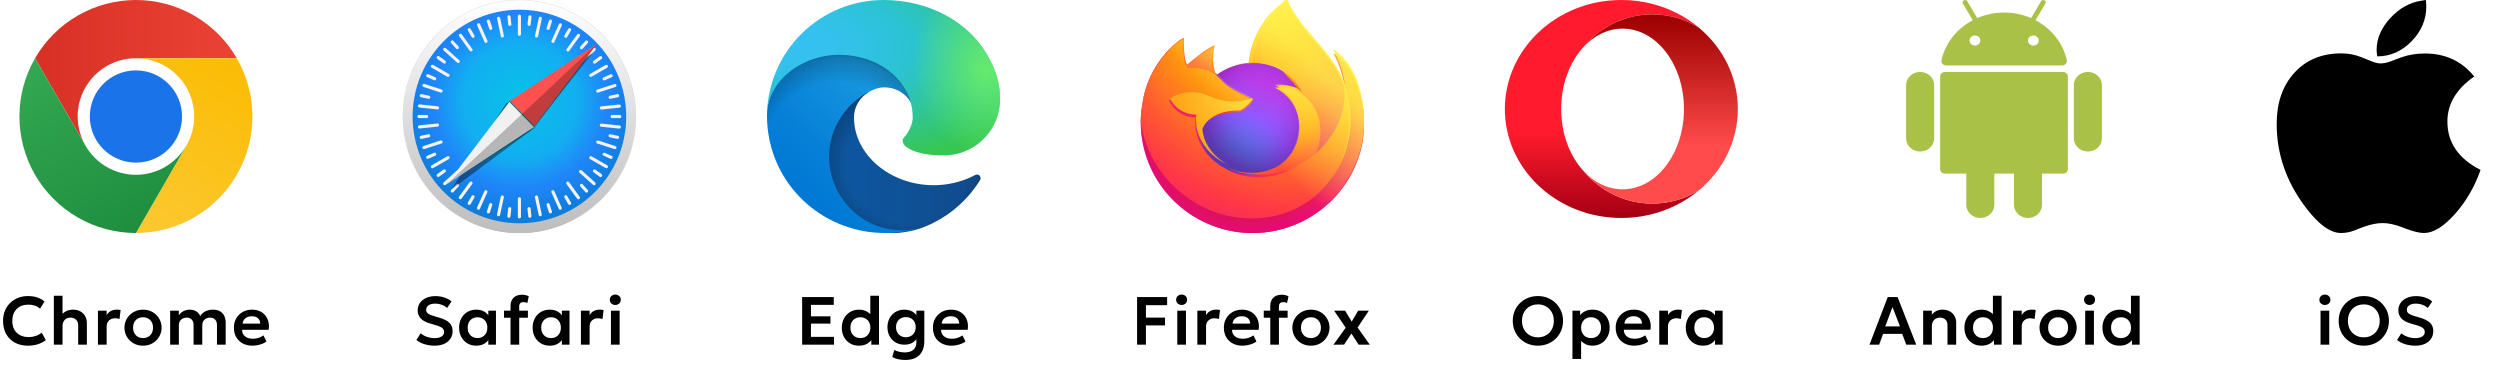
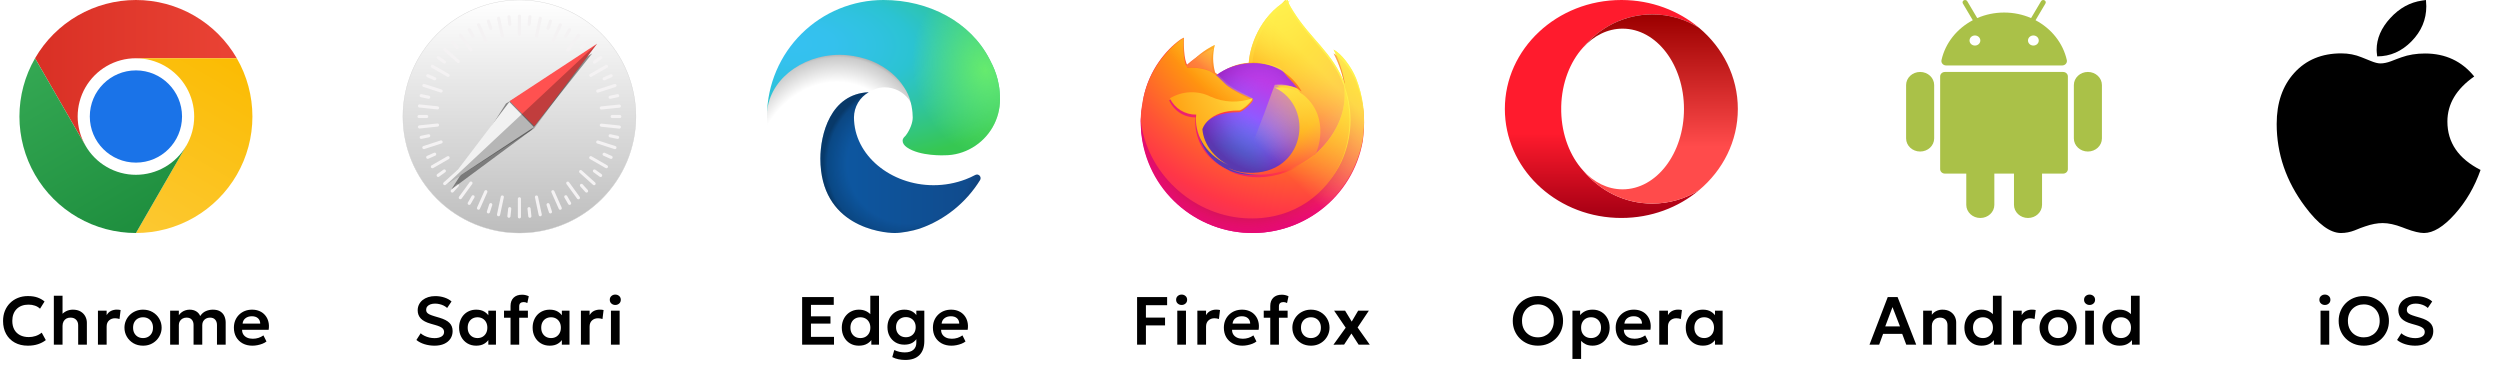
<svg xmlns="http://www.w3.org/2000/svg" width="515" height="79" viewBox="0 0 515 79" fill="none">
  <g clip-path="url(#clip0_2243_539)">
    <path d="M28 35.995C34.627 35.995 40 30.622 40 23.995C40 17.367 34.627 11.995 28 11.995C21.373 11.995 16 17.367 16 23.995C16 30.622 21.373 35.995 28 35.995Z" fill="white" />
    <path d="M28 12H48.781C46.675 8.352 43.646 5.322 39.997 3.215C36.349 1.109 32.211 -4.97297e-05 27.998 0C23.785 0.001 19.647 1.11 15.999 3.217C12.351 5.324 9.322 8.354 7.217 12.003L17.607 30L17.617 29.998C16.56 28.175 16.002 26.106 15.999 23.999C15.997 21.892 16.55 19.822 17.603 17.996C18.656 16.171 20.172 14.656 21.997 13.603C23.822 12.551 25.892 11.998 28 12Z" fill="url(#paint0_linear_2243_539)" />
    <path d="M28 33.5C33.247 33.5 37.5 29.247 37.5 24C37.5 18.753 33.247 14.5 28 14.5C22.753 14.5 18.5 18.753 18.5 24C18.5 29.247 22.753 33.5 28 33.5Z" fill="#1A73E8" />
    <path d="M38.391 30.003L28 48C32.213 48.001 36.352 46.892 40 44.786C43.648 42.68 46.678 39.65 48.784 36.002C50.89 32.353 51.998 28.215 51.998 24.002C51.997 19.789 50.887 15.651 48.78 12.003H27.999L27.996 12.012C30.103 12.008 32.174 12.56 34 13.611C35.826 14.663 37.342 16.177 38.397 18.002C39.451 19.826 40.005 21.896 40.004 24.003C40.003 26.11 39.447 28.18 38.391 30.003Z" fill="url(#paint1_linear_2243_539)" />
    <path d="M17.609 30.003L7.218 12.006C5.111 15.654 4.002 19.793 4.002 24.005C4.002 28.218 5.111 32.356 7.217 36.005C9.324 39.653 12.354 42.682 16.003 44.788C19.651 46.893 23.79 48.001 28.003 48L38.393 30.003L38.387 29.996C37.337 31.823 35.824 33.341 34 34.396C32.176 35.452 30.107 36.008 28 36.009C25.893 36.009 23.823 35.455 21.998 34.4C20.174 33.346 18.66 31.829 17.609 30.003Z" fill="url(#paint2_linear_2243_539)" />
    <path d="M5.726 71.21C4.709 71.21 3.817 71 3.052 70.58C2.287 70.16 1.692 69.57 1.267 68.809C0.842 68.044 0.63 67.146 0.63 66.114C0.63 65.363 0.754 64.677 1.001 64.056C1.253 63.431 1.608 62.89 2.065 62.432C2.527 61.97 3.068 61.616 3.689 61.368C4.314 61.116 5 60.99 5.747 60.99C6.517 60.99 7.175 61.088 7.721 61.284C8.267 61.476 8.752 61.749 9.177 62.103L8.246 63.594C7.947 63.31 7.597 63.1 7.196 62.964C6.799 62.824 6.358 62.754 5.873 62.754C5.355 62.754 4.891 62.831 4.48 62.985C4.069 63.139 3.719 63.363 3.43 63.657C3.141 63.947 2.919 64.297 2.765 64.707C2.611 65.118 2.534 65.58 2.534 66.093C2.534 66.798 2.672 67.4 2.947 67.899C3.222 68.394 3.614 68.774 4.123 69.04C4.632 69.306 5.236 69.439 5.936 69.439C6.407 69.439 6.867 69.367 7.315 69.222C7.768 69.078 8.195 68.847 8.596 68.529L9.436 70.062C8.969 70.426 8.428 70.709 7.812 70.909C7.201 71.11 6.505 71.21 5.726 71.21ZM11.091 71V60.92H12.883V65.477L12.512 65.057C12.82 64.642 13.189 64.327 13.618 64.112C14.048 63.898 14.51 63.79 15.004 63.79C15.648 63.79 16.183 63.919 16.607 64.175C17.037 64.432 17.359 64.766 17.573 65.176C17.788 65.587 17.895 66.021 17.895 66.478V71H16.103V66.989C16.103 66.527 15.961 66.152 15.676 65.862C15.396 65.573 15.011 65.428 14.521 65.428C14.195 65.424 13.908 65.491 13.66 65.631C13.413 65.771 13.222 65.972 13.086 66.233C12.951 66.49 12.883 66.791 12.883 67.136V71H11.091ZM20.176 71V64H21.968V64.917C22.211 64.507 22.514 64.215 22.878 64.042C23.247 63.87 23.643 63.783 24.068 63.783C24.217 63.783 24.355 63.79 24.481 63.804C24.607 63.818 24.728 63.839 24.845 63.867L24.621 65.715C24.476 65.664 24.325 65.627 24.166 65.603C24.012 65.575 23.858 65.561 23.704 65.561C23.2 65.561 22.785 65.713 22.458 66.016C22.131 66.315 21.968 66.735 21.968 67.276V71H20.176ZM29.467 71.21C28.72 71.21 28.057 71.042 27.479 70.706C26.905 70.366 26.454 69.915 26.128 69.355C25.801 68.791 25.638 68.172 25.638 67.5C25.638 67.006 25.731 66.534 25.918 66.086C26.104 65.638 26.368 65.244 26.709 64.903C27.054 64.558 27.46 64.287 27.927 64.091C28.393 63.891 28.907 63.79 29.467 63.79C30.209 63.79 30.867 63.958 31.441 64.294C32.019 64.63 32.472 65.081 32.799 65.645C33.13 66.21 33.296 66.828 33.296 67.5C33.296 67.995 33.2 68.466 33.009 68.914C32.822 69.358 32.558 69.752 32.218 70.097C31.877 70.443 31.473 70.716 31.007 70.916C30.54 71.112 30.027 71.21 29.467 71.21ZM29.467 69.642C29.859 69.642 30.209 69.556 30.517 69.383C30.829 69.206 31.074 68.959 31.252 68.641C31.429 68.319 31.518 67.939 31.518 67.5C31.518 67.062 31.429 66.681 31.252 66.359C31.074 66.037 30.832 65.79 30.524 65.617C30.216 65.445 29.863 65.358 29.467 65.358C29.07 65.358 28.715 65.445 28.403 65.617C28.095 65.79 27.852 66.037 27.675 66.359C27.502 66.681 27.416 67.062 27.416 67.5C27.416 67.939 27.504 68.319 27.682 68.641C27.859 68.959 28.102 69.206 28.41 69.383C28.718 69.556 29.07 69.642 29.467 69.642ZM35.05 71V64H36.843V64.931C37.025 64.67 37.234 64.455 37.472 64.287C37.711 64.119 37.965 63.996 38.236 63.916C38.506 63.832 38.779 63.79 39.054 63.79C39.605 63.79 40.069 63.912 40.447 64.154C40.825 64.397 41.089 64.714 41.239 65.106C41.56 64.621 41.953 64.28 42.414 64.084C42.877 63.888 43.35 63.79 43.836 63.79C44.493 63.79 45.016 63.919 45.404 64.175C45.791 64.432 46.069 64.761 46.236 65.162C46.404 65.564 46.489 65.984 46.489 66.422V71H44.697V66.94C44.697 66.488 44.573 66.124 44.325 65.848C44.083 65.568 43.726 65.428 43.255 65.428C42.951 65.428 42.678 65.494 42.435 65.624C42.197 65.755 42.008 65.937 41.868 66.17C41.733 66.399 41.666 66.66 41.666 66.954V71H39.873V66.94C39.873 66.488 39.75 66.124 39.502 65.848C39.26 65.568 38.903 65.428 38.431 65.428C38.128 65.428 37.855 65.494 37.612 65.624C37.374 65.755 37.185 65.937 37.045 66.17C36.91 66.399 36.843 66.66 36.843 66.954V71H35.05ZM52.004 71.21C51.243 71.21 50.576 71.056 50.002 70.748C49.428 70.436 48.98 70.002 48.658 69.446C48.341 68.891 48.182 68.245 48.182 67.507C48.182 66.966 48.273 66.469 48.455 66.016C48.642 65.564 48.903 65.172 49.239 64.84C49.58 64.504 49.976 64.245 50.429 64.063C50.886 63.881 51.386 63.79 51.927 63.79C52.515 63.79 53.04 63.895 53.502 64.105C53.964 64.311 54.347 64.602 54.65 64.98C54.958 65.354 55.173 65.792 55.294 66.296C55.42 66.796 55.436 67.342 55.343 67.934H49.869C49.864 68.303 49.951 68.625 50.128 68.9C50.31 69.176 50.567 69.393 50.898 69.551C51.234 69.705 51.628 69.782 52.081 69.782C52.482 69.782 52.867 69.724 53.236 69.607C53.605 69.491 53.948 69.318 54.265 69.089L54.895 70.342C54.676 70.52 54.403 70.674 54.076 70.804C53.749 70.935 53.404 71.035 53.04 71.105C52.681 71.175 52.335 71.21 52.004 71.21ZM49.974 66.66H53.607C53.593 66.189 53.437 65.82 53.138 65.554C52.839 65.284 52.422 65.148 51.885 65.148C51.353 65.148 50.914 65.284 50.569 65.554C50.224 65.82 50.025 66.189 49.974 66.66Z" fill="black" />
    <g opacity="0.53" filter="url(#filter0_f_2243_539)">
-       <path d="M130 25.5C130 28.455 129.405 31.381 128.249 34.111C127.093 36.84 125.399 39.321 123.263 41.41C121.128 43.499 118.592 45.157 115.802 46.288C113.011 47.418 110.02 48 107 48C103.98 48 100.989 47.418 98.198 46.288C95.408 45.157 92.872 43.499 90.737 41.41C88.601 39.321 86.907 36.84 85.751 34.111C84.595 31.381 84 28.455 84 25.5C84 19.533 86.423 13.81 90.737 9.59C95.05 5.371 100.9 3 107 3C110.02 3 113.011 3.582 115.802 4.713C118.592 5.844 121.128 7.501 123.263 9.59C125.399 11.68 127.093 14.16 128.249 16.89C129.405 19.62 130 22.546 130 25.5Z" fill="black" />
-     </g>
+       </g>
    <path d="M131 24C131 27.152 130.379 30.273 129.173 33.185C127.967 36.096 126.199 38.742 123.971 40.971C121.742 43.199 119.096 44.967 116.184 46.173C113.273 47.38 110.152 48 107 48C100.635 48 94.53 45.472 90.029 40.971C85.529 36.47 83 30.365 83 24C83 17.635 85.529 11.531 90.029 7.03C94.53 2.529 100.635 0 107 0C110.152 0 113.273 0.621 116.184 1.827C119.096 3.033 121.742 4.801 123.971 7.03C126.199 9.258 127.967 11.904 129.173 14.816C130.379 17.728 131 20.849 131 24Z" fill="url(#paint3_linear_2243_539)" stroke="#CDCDCD" stroke-width="0.068" stroke-linecap="round" stroke-linejoin="round" />
-     <path d="M129 24C129 29.835 126.682 35.431 122.556 39.557C118.431 43.682 112.835 46 107 46C101.165 46 95.569 43.682 91.444 39.557C87.318 35.431 85 29.835 85 24C85 18.166 87.318 12.57 91.444 8.444C95.569 4.318 101.165 2 107 2C112.835 2 118.431 4.318 122.556 8.444C126.682 12.57 129 18.166 129 24Z" fill="url(#paint4_radial_2243_539)" />
    <path d="M107 3C106.821 3 106.677 3.144 106.677 3.323V7.049C106.677 7.228 106.821 7.372 107 7.372C107.179 7.372 107.323 7.228 107.323 7.049V3.323C107.323 3.144 107.179 3 107 3ZM104.885 3.134C104.863 3.131 104.841 3.131 104.819 3.134C104.641 3.153 104.512 3.311 104.531 3.489L104.694 5.048C104.713 5.226 104.871 5.354 105.049 5.335C105.227 5.317 105.356 5.159 105.337 4.981L105.174 3.422C105.158 3.266 105.035 3.148 104.885 3.134ZM109.13 3.135C108.98 3.15 108.857 3.267 108.84 3.423L108.676 4.982C108.657 5.16 108.786 5.318 108.964 5.337C109.142 5.356 109.301 5.227 109.319 5.049L109.483 3.491C109.502 3.313 109.374 3.154 109.196 3.136C109.173 3.133 109.151 3.133 109.13 3.135ZM102.712 3.449C102.69 3.449 102.669 3.451 102.647 3.455C102.471 3.493 102.36 3.663 102.397 3.838L103.17 7.483C103.207 7.659 103.378 7.77 103.553 7.733C103.728 7.696 103.839 7.525 103.802 7.35L103.03 3.705C102.997 3.551 102.863 3.447 102.712 3.449ZM111.303 3.452C111.152 3.45 111.017 3.554 110.985 3.708L110.21 7.352C110.172 7.527 110.283 7.698 110.459 7.735C110.634 7.772 110.805 7.661 110.842 7.486L111.617 3.842C111.654 3.667 111.543 3.496 111.368 3.459C111.346 3.454 111.324 3.452 111.303 3.452ZM100.638 4.033C100.596 4.029 100.553 4.033 100.511 4.048C100.34 4.103 100.248 4.284 100.303 4.455L100.788 5.945C100.843 6.115 101.025 6.208 101.195 6.153C101.366 6.097 101.458 5.916 101.403 5.745L100.918 4.255C100.876 4.127 100.764 4.043 100.638 4.033ZM113.365 4.033C113.239 4.044 113.127 4.128 113.085 4.256L112.6 5.746C112.545 5.916 112.637 6.098 112.807 6.153C112.978 6.209 113.16 6.116 113.215 5.946L113.7 4.455C113.755 4.285 113.663 4.104 113.492 4.048C113.45 4.034 113.407 4.03 113.365 4.033ZM98.588 4.782C98.546 4.783 98.503 4.792 98.462 4.811C98.299 4.883 98.225 5.073 98.298 5.237L99.813 8.642C99.886 8.805 100.076 8.878 100.24 8.805C100.403 8.733 100.477 8.543 100.404 8.379L98.889 4.974C98.834 4.852 98.714 4.78 98.588 4.782ZM115.438 4.794C115.312 4.792 115.192 4.863 115.137 4.986L113.617 8.388C113.545 8.552 113.617 8.742 113.781 8.815C113.945 8.888 114.135 8.815 114.208 8.651L115.727 5.249C115.8 5.085 115.727 4.895 115.564 4.822C115.523 4.804 115.48 4.795 115.438 4.794ZM96.684 5.788C96.622 5.784 96.558 5.798 96.5 5.831C96.345 5.921 96.292 6.118 96.382 6.273L97.166 7.63C97.256 7.785 97.453 7.838 97.608 7.748C97.763 7.659 97.816 7.462 97.726 7.307L96.942 5.95C96.886 5.853 96.788 5.796 96.684 5.788ZM117.316 5.788C117.212 5.795 117.114 5.853 117.058 5.95L116.274 7.307C116.184 7.462 116.237 7.659 116.392 7.748C116.547 7.838 116.744 7.785 116.834 7.63L117.618 6.273C117.708 6.118 117.655 5.921 117.5 5.831C117.442 5.798 117.378 5.784 117.316 5.788ZM94.836 6.94C94.774 6.942 94.712 6.962 94.657 7.002C94.512 7.107 94.48 7.308 94.585 7.453L96.775 10.469C96.88 10.614 97.082 10.646 97.227 10.541C97.372 10.435 97.404 10.234 97.299 10.089L95.109 7.074C95.043 6.983 94.94 6.937 94.836 6.94ZM119.187 6.957C119.084 6.953 118.98 6.999 118.914 7.09L116.72 10.102C116.615 10.247 116.647 10.448 116.792 10.554C116.936 10.659 117.138 10.627 117.243 10.483L119.437 7.47C119.543 7.325 119.511 7.124 119.366 7.019C119.312 6.979 119.249 6.959 119.187 6.957ZM93.184 8.324C93.101 8.32 93.017 8.347 92.951 8.407C92.817 8.527 92.807 8.73 92.927 8.863L93.976 10.028C94.096 10.161 94.3 10.172 94.433 10.052C94.566 9.932 94.577 9.729 94.457 9.596L93.407 8.431C93.347 8.365 93.266 8.329 93.184 8.324ZM120.818 8.327C120.736 8.331 120.655 8.367 120.595 8.433L119.545 9.598C119.426 9.731 119.436 9.935 119.569 10.054C119.702 10.174 119.906 10.163 120.026 10.03L121.076 8.866C121.196 8.733 121.185 8.529 121.052 8.409C120.985 8.35 120.901 8.322 120.818 8.327ZM91.6 9.844C91.518 9.848 91.437 9.884 91.377 9.951C91.257 10.084 91.268 10.287 91.401 10.407L94.173 12.899C94.306 13.019 94.51 13.009 94.63 12.876C94.749 12.743 94.739 12.539 94.606 12.419L91.834 9.927C91.767 9.867 91.683 9.839 91.6 9.844ZM122.41 9.855C122.327 9.85 122.243 9.878 122.176 9.937L119.403 12.428C119.269 12.548 119.258 12.751 119.378 12.884C119.498 13.017 119.702 13.028 119.835 12.909L122.609 10.418C122.742 10.298 122.753 10.095 122.633 9.962C122.573 9.895 122.492 9.859 122.41 9.855ZM90.284 11.535C90.18 11.531 90.077 11.578 90.011 11.669C89.906 11.813 89.938 12.014 90.082 12.12L91.352 13.041C91.497 13.146 91.698 13.114 91.803 12.97C91.909 12.825 91.877 12.623 91.732 12.518L90.463 11.597C90.408 11.558 90.346 11.537 90.284 11.535ZM123.725 11.547C123.663 11.549 123.601 11.569 123.546 11.609L122.276 12.529C122.131 12.634 122.099 12.835 122.205 12.98C122.31 13.125 122.511 13.157 122.656 13.052L123.926 12.132C124.071 12.027 124.103 11.825 123.998 11.681C123.932 11.59 123.829 11.543 123.725 11.547ZM89.053 13.34C88.95 13.347 88.852 13.404 88.796 13.501C88.706 13.656 88.759 13.852 88.914 13.942L92.144 15.805C92.299 15.894 92.496 15.841 92.586 15.687C92.675 15.531 92.623 15.335 92.467 15.245L89.238 13.382C89.179 13.349 89.115 13.335 89.053 13.34ZM124.947 13.34C124.885 13.335 124.821 13.349 124.762 13.382L121.533 15.245C121.378 15.335 121.325 15.532 121.414 15.687C121.504 15.841 121.701 15.894 121.856 15.805L125.086 13.942C125.241 13.852 125.294 13.656 125.204 13.501C125.148 13.404 125.05 13.347 124.947 13.34ZM88.123 15.263C87.997 15.26 87.876 15.332 87.821 15.454C87.748 15.618 87.821 15.808 87.985 15.881L89.418 16.519C89.581 16.592 89.772 16.519 89.845 16.356C89.918 16.192 89.845 16.002 89.681 15.929L88.248 15.291C88.207 15.273 88.165 15.264 88.123 15.263ZM125.883 15.276C125.841 15.277 125.799 15.286 125.758 15.304L124.325 15.941C124.161 16.014 124.088 16.204 124.161 16.368C124.234 16.532 124.424 16.605 124.588 16.532L126.021 15.894C126.184 15.822 126.258 15.631 126.185 15.468C126.13 15.345 126.009 15.274 125.883 15.276ZM87.294 17.273C87.168 17.283 87.055 17.367 87.014 17.495C86.959 17.665 87.051 17.846 87.221 17.902L90.767 19.056C90.937 19.112 91.119 19.019 91.175 18.849C91.23 18.679 91.138 18.497 90.968 18.442L87.421 17.288C87.379 17.274 87.336 17.269 87.294 17.273ZM126.711 17.287C126.669 17.283 126.626 17.287 126.583 17.302L123.037 18.453C122.866 18.509 122.774 18.69 122.829 18.86C122.884 19.03 123.066 19.123 123.236 19.068L126.783 17.916C126.954 17.86 127.046 17.679 126.991 17.509C126.949 17.381 126.837 17.297 126.711 17.287ZM86.777 19.383C86.626 19.381 86.491 19.486 86.459 19.639C86.422 19.814 86.533 19.985 86.708 20.022L88.243 20.348C88.418 20.385 88.589 20.274 88.626 20.099C88.663 19.924 88.552 19.753 88.377 19.716L86.842 19.39C86.82 19.385 86.799 19.383 86.777 19.383ZM127.224 19.386C127.202 19.386 127.18 19.389 127.158 19.393L125.624 19.718C125.449 19.756 125.338 19.926 125.375 20.101C125.412 20.276 125.583 20.387 125.758 20.35L127.293 20.025C127.468 19.987 127.579 19.817 127.542 19.642C127.509 19.488 127.374 19.384 127.224 19.386ZM86.386 21.505C86.236 21.52 86.113 21.637 86.096 21.793C86.078 21.971 86.206 22.129 86.384 22.148L90.093 22.54C90.271 22.558 90.429 22.43 90.448 22.252C90.467 22.074 90.339 21.916 90.16 21.897L86.452 21.505C86.429 21.503 86.407 21.503 86.386 21.505ZM127.617 21.533C127.596 21.531 127.574 21.531 127.552 21.533L123.842 21.92C123.664 21.939 123.536 22.097 123.554 22.275C123.573 22.453 123.731 22.581 123.909 22.562L127.619 22.176C127.797 22.157 127.925 21.999 127.907 21.821C127.89 21.665 127.767 21.547 127.617 21.533ZM86.323 23.678C86.144 23.678 86 23.822 86 24.001C86 24.18 86.144 24.324 86.323 24.324H87.892C88.071 24.324 88.216 24.18 88.216 24.001C88.216 23.822 88.071 23.678 87.892 23.678H86.323ZM126.108 23.678C125.929 23.678 125.785 23.822 125.785 24.001C125.785 24.18 125.929 24.324 126.108 24.324H127.677C127.856 24.324 128 24.18 128 24.001C128 23.822 127.856 23.678 127.677 23.678H126.108ZM90.156 25.439C90.135 25.436 90.113 25.436 90.091 25.439L86.381 25.826C86.203 25.844 86.075 26.002 86.093 26.18C86.112 26.358 86.27 26.487 86.448 26.468L90.158 26.081C90.336 26.063 90.464 25.904 90.446 25.727C90.43 25.571 90.306 25.453 90.156 25.439ZM123.842 25.461C123.692 25.476 123.568 25.593 123.552 25.749C123.533 25.927 123.661 26.085 123.839 26.104L127.548 26.496C127.726 26.515 127.885 26.387 127.904 26.209C127.923 26.031 127.794 25.872 127.616 25.853L123.908 25.462C123.885 25.459 123.863 25.459 123.842 25.461ZM88.307 27.644C88.286 27.644 88.264 27.646 88.242 27.651L86.707 27.976C86.532 28.013 86.421 28.184 86.458 28.359C86.496 28.534 86.666 28.645 86.842 28.608L88.376 28.282C88.552 28.245 88.663 28.075 88.625 27.899C88.593 27.746 88.458 27.642 88.307 27.644ZM125.692 27.647C125.542 27.645 125.407 27.749 125.374 27.903C125.337 28.078 125.448 28.248 125.623 28.286L127.158 28.611C127.333 28.649 127.504 28.538 127.541 28.363C127.578 28.188 127.467 28.017 127.292 27.98L125.758 27.654C125.736 27.649 125.714 27.647 125.692 27.647ZM90.891 28.919C90.85 28.915 90.806 28.92 90.764 28.934L87.217 30.086C87.046 30.141 86.954 30.322 87.009 30.493C87.065 30.663 87.246 30.755 87.417 30.7L90.963 29.548C91.134 29.493 91.227 29.311 91.171 29.141C91.13 29.013 91.017 28.93 90.891 28.919ZM123.105 28.93C122.98 28.941 122.867 29.025 122.825 29.152C122.77 29.322 122.862 29.504 123.033 29.559L126.579 30.714C126.749 30.769 126.931 30.677 126.986 30.507C127.042 30.337 126.949 30.155 126.779 30.099L123.233 28.945C123.19 28.931 123.147 28.927 123.105 28.93ZM89.538 31.442C89.496 31.442 89.453 31.451 89.412 31.47L87.979 32.107C87.816 32.18 87.743 32.37 87.815 32.534C87.888 32.697 88.079 32.77 88.242 32.697L89.675 32.06C89.839 31.987 89.912 31.797 89.839 31.633C89.785 31.511 89.664 31.439 89.538 31.442ZM124.457 31.454C124.331 31.451 124.21 31.523 124.155 31.645C124.082 31.809 124.155 31.999 124.319 32.072L125.752 32.711C125.915 32.783 126.106 32.711 126.179 32.547C126.252 32.384 126.179 32.194 126.015 32.121L124.582 31.482C124.542 31.464 124.499 31.455 124.457 31.454ZM92.328 32.154C92.266 32.149 92.202 32.163 92.144 32.197L88.914 34.06C88.759 34.149 88.706 34.346 88.796 34.501C88.885 34.656 89.082 34.709 89.238 34.619L92.467 32.756C92.623 32.667 92.675 32.47 92.586 32.315C92.53 32.218 92.432 32.161 92.328 32.154ZM121.672 32.154C121.568 32.161 121.47 32.218 121.414 32.315C121.325 32.47 121.378 32.667 121.533 32.756L124.762 34.619C124.918 34.709 125.115 34.656 125.204 34.501C125.294 34.346 125.241 34.149 125.086 34.06L121.856 32.197C121.798 32.163 121.734 32.15 121.672 32.154ZM91.523 34.888C91.461 34.89 91.398 34.91 91.344 34.95L90.074 35.87C89.929 35.975 89.897 36.176 90.002 36.321C90.108 36.466 90.309 36.498 90.454 36.393L91.724 35.472C91.869 35.367 91.901 35.166 91.796 35.021C91.73 34.931 91.626 34.884 91.523 34.888ZM122.47 34.899C122.366 34.895 122.263 34.941 122.197 35.032C122.091 35.177 122.123 35.378 122.268 35.483L123.537 36.404C123.682 36.51 123.884 36.478 123.989 36.333C124.094 36.188 124.062 35.987 123.918 35.882L122.648 34.961C122.594 34.921 122.532 34.901 122.47 34.899ZM94.398 35.01C94.316 35.005 94.232 35.033 94.165 35.093L91.392 37.584C91.258 37.703 91.248 37.907 91.367 38.04C91.487 38.173 91.691 38.184 91.824 38.064L94.597 35.573C94.731 35.454 94.742 35.25 94.622 35.117C94.562 35.05 94.481 35.014 94.398 35.01ZM119.594 35.019C119.511 35.024 119.43 35.059 119.37 35.126C119.251 35.259 119.261 35.462 119.394 35.582L122.166 38.075C122.299 38.194 122.503 38.184 122.623 38.051C122.743 37.918 122.732 37.714 122.599 37.595L119.827 35.102C119.76 35.042 119.676 35.015 119.594 35.019ZM97.03 37.385C96.926 37.382 96.823 37.428 96.757 37.518L94.563 40.531C94.457 40.676 94.489 40.877 94.634 40.983C94.779 41.088 94.98 41.056 95.086 40.911L97.28 37.898C97.385 37.754 97.353 37.553 97.209 37.447C97.154 37.408 97.092 37.388 97.03 37.385ZM116.952 37.399C116.89 37.401 116.828 37.421 116.773 37.461C116.628 37.566 116.596 37.767 116.701 37.912L118.891 40.928C118.996 41.072 119.198 41.104 119.343 40.999C119.488 40.894 119.52 40.693 119.415 40.548L117.225 37.532C117.159 37.442 117.056 37.395 116.952 37.399ZM94.198 37.864C94.115 37.869 94.034 37.904 93.974 37.971L92.924 39.136C92.805 39.269 92.815 39.472 92.948 39.592C93.082 39.712 93.285 39.701 93.405 39.568L94.455 38.403C94.575 38.27 94.564 38.067 94.431 37.947C94.364 37.887 94.28 37.86 94.198 37.864ZM119.8 37.866C119.718 37.861 119.634 37.889 119.567 37.949C119.434 38.068 119.423 38.272 119.543 38.405L120.593 39.57C120.713 39.703 120.916 39.713 121.049 39.593C121.183 39.474 121.193 39.27 121.073 39.137L120.024 37.972C119.964 37.906 119.883 37.87 119.8 37.866ZM100.093 39.158C99.968 39.155 99.847 39.227 99.792 39.349L98.273 42.752C98.2 42.915 98.272 43.106 98.436 43.178C98.6 43.251 98.79 43.178 98.863 43.015L100.383 39.612C100.456 39.449 100.383 39.259 100.219 39.186C100.178 39.168 100.135 39.159 100.093 39.158ZM113.886 39.167C113.844 39.168 113.801 39.177 113.76 39.195C113.597 39.268 113.524 39.458 113.596 39.621L115.111 43.026C115.184 43.19 115.374 43.263 115.538 43.19C115.702 43.117 115.775 42.927 115.702 42.764L114.187 39.359C114.133 39.236 114.012 39.165 113.886 39.167ZM97.423 40.21C97.32 40.217 97.222 40.274 97.166 40.371L96.382 41.728C96.292 41.883 96.345 42.08 96.5 42.169C96.655 42.259 96.852 42.206 96.942 42.051L97.726 40.694C97.816 40.539 97.763 40.342 97.608 40.253C97.55 40.219 97.486 40.206 97.423 40.21ZM116.577 40.21C116.514 40.205 116.451 40.219 116.392 40.253C116.237 40.342 116.184 40.539 116.274 40.694L117.058 42.051C117.148 42.206 117.345 42.259 117.5 42.169C117.655 42.08 117.708 41.883 117.618 41.728L116.834 40.371C116.778 40.274 116.68 40.217 116.577 40.21ZM103.476 40.258C103.326 40.257 103.191 40.361 103.158 40.514L102.383 44.159C102.346 44.334 102.457 44.505 102.632 44.542C102.807 44.579 102.978 44.468 103.016 44.293L103.791 40.649C103.828 40.474 103.717 40.303 103.542 40.266C103.52 40.261 103.498 40.258 103.476 40.258ZM110.512 40.261C110.491 40.261 110.469 40.263 110.447 40.268C110.272 40.305 110.161 40.475 110.198 40.651L110.97 44.296C111.007 44.471 111.178 44.582 111.354 44.545C111.529 44.508 111.64 44.337 111.603 44.162L110.83 40.517C110.798 40.364 110.663 40.26 110.512 40.261ZM107 40.628C106.821 40.628 106.677 40.772 106.677 40.951V44.677C106.677 44.856 106.821 45 107 45C107.179 45 107.323 44.856 107.323 44.677V40.951C107.323 40.772 107.179 40.628 107 40.628ZM101.065 41.832C100.939 41.843 100.827 41.927 100.785 42.054L100.3 43.545C100.245 43.715 100.337 43.897 100.508 43.952C100.678 44.008 100.86 43.915 100.915 43.745L101.4 42.254C101.455 42.084 101.363 41.903 101.193 41.847C101.15 41.833 101.107 41.829 101.065 41.832ZM112.933 41.833C112.891 41.829 112.848 41.834 112.805 41.848C112.635 41.903 112.542 42.085 112.597 42.255L113.082 43.745C113.137 43.916 113.319 44.008 113.49 43.953C113.66 43.898 113.753 43.716 113.697 43.546L113.212 42.055C113.171 41.928 113.058 41.844 112.933 41.833ZM104.97 42.663C104.821 42.678 104.697 42.795 104.681 42.951L104.517 44.51C104.498 44.688 104.626 44.846 104.804 44.865C104.983 44.883 105.141 44.755 105.16 44.577L105.324 43.019C105.343 42.841 105.214 42.682 105.036 42.663C105.014 42.661 104.992 42.661 104.97 42.663ZM109.017 42.665C108.995 42.663 108.973 42.663 108.951 42.665C108.773 42.684 108.644 42.842 108.663 43.02L108.826 44.579C108.844 44.757 109.003 44.885 109.181 44.866C109.359 44.848 109.488 44.69 109.469 44.511L109.306 42.953C109.29 42.797 109.166 42.679 109.017 42.665Z" fill="#F4F2F3" />
    <g opacity="0.409" filter="url(#filter1_f_2243_539)">
      <path d="M122 11L104.233 21.32L93 39L109.433 26.831L122 11Z" fill="black" />
    </g>
    <path d="M110.074 26L105 20.815L123 9L110.074 26Z" fill="#FF5150" />
    <path d="M110 26.185L104.926 21L92 38L110 26.185Z" fill="#F1F1F1" />
    <path opacity="0.243" d="M92 38L110 26.5L123 9L92 38Z" fill="black" />
    <path d="M89.508 71.21C88.808 71.21 88.124 71.11 87.457 70.909C86.794 70.704 86.234 70.412 85.777 70.034L86.659 68.655C86.883 68.861 87.151 69.038 87.464 69.187C87.777 69.337 88.108 69.453 88.458 69.537C88.813 69.617 89.165 69.656 89.515 69.656C90.098 69.656 90.572 69.549 90.936 69.334C91.3 69.115 91.482 68.8 91.482 68.389C91.482 68.067 91.356 67.799 91.104 67.584C90.852 67.365 90.388 67.16 89.711 66.968L88.759 66.695C87.802 66.425 87.109 66.063 86.68 65.61C86.255 65.153 86.043 64.593 86.043 63.93C86.043 63.496 86.132 63.1 86.309 62.74C86.486 62.381 86.736 62.071 87.058 61.809C87.385 61.548 87.77 61.347 88.213 61.207C88.656 61.067 89.139 60.997 89.662 60.997C90.348 60.997 90.985 61.098 91.573 61.298C92.161 61.494 92.642 61.763 93.015 62.103L92.112 63.44C91.916 63.258 91.685 63.1 91.419 62.964C91.153 62.829 90.866 62.726 90.558 62.656C90.25 62.582 89.94 62.544 89.627 62.544C89.258 62.544 88.936 62.596 88.661 62.698C88.386 62.801 88.171 62.948 88.017 63.139C87.863 63.331 87.786 63.564 87.786 63.839C87.786 64.04 87.837 64.215 87.94 64.364C88.047 64.514 88.229 64.651 88.486 64.777C88.743 64.899 89.097 65.027 89.55 65.162L90.544 65.456C91.482 65.732 92.166 66.086 92.595 66.52C93.024 66.95 93.239 67.51 93.239 68.2C93.239 68.793 93.09 69.316 92.791 69.768C92.492 70.221 92.063 70.576 91.503 70.832C90.948 71.084 90.283 71.21 89.508 71.21ZM98.102 71.21C97.416 71.21 96.807 71.052 96.275 70.734C95.747 70.417 95.332 69.978 95.029 69.418C94.725 68.858 94.574 68.219 94.574 67.5C94.574 66.959 94.66 66.462 94.833 66.009C95.005 65.557 95.248 65.165 95.561 64.833C95.878 64.502 96.251 64.245 96.681 64.063C97.115 63.881 97.588 63.79 98.102 63.79C98.778 63.79 99.348 63.935 99.81 64.224C100.272 64.514 100.617 64.889 100.846 65.351L100.594 65.736V64H102.169V71H100.594V69.264L100.846 69.649C100.617 70.111 100.272 70.487 99.81 70.776C99.348 71.066 98.778 71.21 98.102 71.21ZM98.368 69.642C98.755 69.642 99.1 69.556 99.404 69.383C99.707 69.206 99.947 68.959 100.125 68.641C100.302 68.319 100.391 67.939 100.391 67.5C100.391 67.062 100.302 66.681 100.125 66.359C99.947 66.037 99.707 65.79 99.404 65.617C99.1 65.445 98.755 65.358 98.368 65.358C97.98 65.358 97.633 65.445 97.325 65.617C97.021 65.79 96.781 66.037 96.604 66.359C96.431 66.681 96.345 67.062 96.345 67.5C96.345 67.939 96.431 68.319 96.604 68.641C96.781 68.959 97.021 69.206 97.325 69.383C97.633 69.556 97.98 69.642 98.368 69.642ZM105.171 71V63.027C105.171 62.313 105.378 61.749 105.794 61.333C106.214 60.918 106.799 60.71 107.551 60.71C107.812 60.71 108.055 60.738 108.279 60.794C108.507 60.846 108.724 60.925 108.93 61.032L108.629 62.425C108.493 62.351 108.363 62.299 108.237 62.271C108.111 62.243 107.989 62.229 107.873 62.229C107.597 62.229 107.376 62.297 107.208 62.432C107.04 62.568 106.956 62.794 106.956 63.111V64H108.748V65.456H106.956V71H105.171ZM103.827 65.456V64H105.374V65.456H103.827ZM113.25 71.21C112.564 71.21 111.955 71.052 111.423 70.734C110.895 70.417 110.48 69.978 110.177 69.418C109.873 68.858 109.722 68.219 109.722 67.5C109.722 66.959 109.808 66.462 109.981 66.009C110.153 65.557 110.396 65.165 110.709 64.833C111.026 64.502 111.399 64.245 111.829 64.063C112.263 63.881 112.736 63.79 113.25 63.79C113.926 63.79 114.496 63.935 114.958 64.224C115.42 64.514 115.765 64.889 115.994 65.351L115.742 65.736V64H117.317V71H115.742V69.264L115.994 69.649C115.765 70.111 115.42 70.487 114.958 70.776C114.496 71.066 113.926 71.21 113.25 71.21ZM113.516 69.642C113.903 69.642 114.248 69.556 114.552 69.383C114.855 69.206 115.095 68.959 115.273 68.641C115.45 68.319 115.539 67.939 115.539 67.5C115.539 67.062 115.45 66.681 115.273 66.359C115.095 66.037 114.855 65.79 114.552 65.617C114.248 65.445 113.903 65.358 113.516 65.358C113.128 65.358 112.781 65.445 112.473 65.617C112.169 65.79 111.929 66.037 111.752 66.359C111.579 66.681 111.493 67.062 111.493 67.5C111.493 67.939 111.579 68.319 111.752 68.641C111.929 68.959 112.169 69.206 112.473 69.383C112.781 69.556 113.128 69.642 113.516 69.642ZM119.668 71V64H121.46V64.917C121.702 64.507 122.006 64.215 122.37 64.042C122.738 63.87 123.135 63.783 123.56 63.783C123.709 63.783 123.847 63.79 123.973 63.804C124.099 63.818 124.22 63.839 124.337 63.867L124.113 65.715C123.968 65.664 123.816 65.627 123.658 65.603C123.504 65.575 123.35 65.561 123.196 65.561C122.692 65.561 122.276 65.713 121.95 66.016C121.623 66.315 121.46 66.735 121.46 67.276V71H119.668ZM125.854 71V64H127.646V71H125.854ZM126.75 62.824C126.442 62.824 126.176 62.726 125.952 62.53C125.728 62.334 125.616 62.075 125.616 61.753C125.616 61.431 125.728 61.172 125.952 60.976C126.176 60.78 126.442 60.682 126.75 60.682C127.058 60.682 127.324 60.78 127.548 60.976C127.772 61.172 127.884 61.431 127.884 61.753C127.884 62.075 127.772 62.334 127.548 62.53C127.324 62.726 127.058 62.824 126.75 62.824Z" fill="black" />
    <path d="M200.9 36.046C200.268 36.382 199.617 36.679 198.949 36.934C196.824 37.743 194.573 38.155 192.305 38.151C183.546 38.151 175.917 32.017 175.917 24.146C175.928 23.091 176.216 22.057 176.75 21.153C177.285 20.248 178.047 19.505 178.958 19C171.036 19.339 169 27.744 169 32.667C169 46.589 181.603 48 184.318 48C185.782 48 187.99 47.567 189.315 47.141L189.558 47.058C194.657 45.263 199.005 41.754 201.885 37.109C201.973 36.967 202.012 36.8 201.997 36.633C201.981 36.466 201.911 36.31 201.798 36.188C201.685 36.066 201.536 35.986 201.373 35.96C201.21 35.934 201.044 35.965 200.9 36.046Z" fill="url(#paint5_linear_2243_539)" />
    <path opacity="0.35" d="M200.9 36.046C200.268 36.382 199.617 36.679 198.949 36.934C196.824 37.743 194.573 38.155 192.305 38.151C183.546 38.151 175.917 32.017 175.917 24.146C175.928 23.091 176.216 22.057 176.75 21.153C177.285 20.248 178.047 19.505 178.958 19C171.036 19.339 169 27.744 169 32.667C169 46.589 181.603 48 184.318 48C185.782 48 187.99 47.567 189.315 47.141L189.558 47.058C194.657 45.263 199.005 41.754 201.885 37.109C201.973 36.967 202.012 36.8 201.997 36.633C201.981 36.466 201.911 36.31 201.798 36.188C201.685 36.066 201.536 35.986 201.373 35.96C201.21 35.934 201.044 35.965 200.9 36.046Z" fill="url(#paint6_radial_2243_539)" />
-     <path d="M178.06 45.26C176.366 44.221 174.898 42.86 173.741 41.256C172.423 39.472 171.516 37.424 171.083 35.257C170.651 33.09 170.703 30.855 171.238 28.71C171.772 26.565 172.775 24.561 174.176 22.84C175.578 21.118 177.343 19.72 179.349 18.744C179.942 18.468 180.954 17.969 182.301 17.994C183.249 18.001 184.184 18.224 185.03 18.648C185.877 19.071 186.612 19.682 187.18 20.433C187.947 21.444 188.37 22.67 188.388 23.933C188.388 23.894 193.033 9 173.194 9C164.857 9 158.001 16.816 158.001 23.672C157.968 27.3 158.754 30.888 160.301 34.178C162.829 39.507 167.251 43.733 172.726 46.054C178.201 48.375 184.348 48.629 190 46.768C188.021 47.384 185.93 47.569 183.872 47.31C181.813 47.051 179.836 46.354 178.077 45.267L178.06 45.26Z" fill="url(#paint7_linear_2243_539)" />
    <path opacity="0.41" d="M178.06 45.26C176.366 44.221 174.898 42.86 173.741 41.256C172.423 39.472 171.516 37.424 171.083 35.257C170.651 33.09 170.703 30.855 171.238 28.71C171.772 26.565 172.775 24.561 174.176 22.84C175.578 21.118 177.343 19.72 179.349 18.744C179.942 18.468 180.954 17.969 182.301 17.994C183.249 18.001 184.184 18.224 185.03 18.648C185.877 19.071 186.612 19.682 187.18 20.433C187.947 21.444 188.37 22.67 188.388 23.933C188.388 23.894 193.033 9 173.194 9C164.857 9 158.001 16.816 158.001 23.672C157.968 27.3 158.754 30.888 160.301 34.178C162.829 39.507 167.251 43.733 172.726 46.054C178.201 48.375 184.348 48.629 190 46.768C188.021 47.384 185.93 47.569 183.872 47.31C181.813 47.051 179.836 46.354 178.077 45.267L178.06 45.26Z" fill="url(#paint8_radial_2243_539)" />
    <path d="M186.56 27.941C186.408 28.138 185.941 28.41 185.941 29.003C185.941 29.493 186.26 29.964 186.826 30.36C189.522 32.237 194.605 31.989 194.618 31.989C196.616 31.985 198.576 31.443 200.294 30.422C202.026 29.409 203.465 27.96 204.465 26.219C205.466 24.478 205.995 22.506 205.999 20.497C206.048 16.291 204.499 13.494 203.873 12.255C199.9 4.475 191.324 0 181.998 0C175.692 -0 169.638 2.484 165.147 6.917C160.656 11.35 158.089 17.374 158 23.688C158.09 16.829 164.9 11.29 172.999 11.29C173.655 11.29 177.398 11.354 180.874 13.18C183.937 14.791 185.542 16.735 186.658 18.663C187.816 20.666 188.022 23.196 188.022 24.204C188.022 25.212 187.509 26.706 186.56 27.941Z" fill="url(#paint9_radial_2243_539)" />
    <path d="M186.56 27.941C186.408 28.138 185.941 28.41 185.941 29.003C185.941 29.493 186.26 29.964 186.826 30.36C189.522 32.237 194.605 31.989 194.618 31.989C196.616 31.985 198.576 31.443 200.294 30.422C202.026 29.409 203.465 27.96 204.465 26.219C205.466 24.478 205.995 22.506 205.999 20.497C206.048 16.291 204.499 13.494 203.873 12.255C199.9 4.475 191.324 0 181.998 0C175.692 -0 169.638 2.484 165.147 6.917C160.656 11.35 158.089 17.374 158 23.688C158.09 16.829 164.9 11.29 172.999 11.29C173.655 11.29 177.398 11.354 180.874 13.18C183.937 14.791 185.542 16.735 186.658 18.663C187.816 20.666 188.022 23.196 188.022 24.204C188.022 25.212 187.509 26.706 186.56 27.941Z" fill="url(#paint10_radial_2243_539)" />
    <path d="M165.239 71V61.2H171.756V62.796H167.059V65.169H171.077V66.66H167.059V69.39H171.805V71H165.239ZM176.91 71.21C176.228 71.21 175.624 71.052 175.097 70.734C174.569 70.417 174.156 69.978 173.858 69.418C173.559 68.858 173.41 68.219 173.41 67.5C173.41 66.982 173.494 66.499 173.662 66.051C173.834 65.599 174.077 65.204 174.39 64.868C174.707 64.528 175.08 64.264 175.51 64.077C175.939 63.886 176.415 63.79 176.938 63.79C177.54 63.79 178.067 63.912 178.52 64.154C178.972 64.392 179.357 64.731 179.675 65.169L179.283 65.575V60.92H181.075V71H179.493V69.271L179.745 69.677C179.507 70.121 179.152 70.487 178.681 70.776C178.209 71.066 177.619 71.21 176.91 71.21ZM177.239 69.642C177.631 69.642 177.981 69.556 178.289 69.383C178.601 69.206 178.846 68.959 179.024 68.641C179.201 68.319 179.29 67.939 179.29 67.5C179.29 67.062 179.201 66.681 179.024 66.359C178.846 66.037 178.604 65.79 178.296 65.617C177.988 65.445 177.635 65.358 177.239 65.358C176.842 65.358 176.487 65.445 176.175 65.617C175.867 65.79 175.624 66.037 175.447 66.359C175.274 66.681 175.188 67.062 175.188 67.5C175.188 67.939 175.276 68.319 175.454 68.641C175.631 68.959 175.874 69.206 176.182 69.383C176.49 69.556 176.842 69.642 177.239 69.642ZM186.49 74.15C186.014 74.15 185.547 74.104 185.09 74.01C184.637 73.922 184.21 73.772 183.809 73.562L184.222 72.106C184.572 72.274 184.929 72.398 185.293 72.477C185.657 72.557 186.021 72.596 186.385 72.596C187.16 72.596 187.75 72.417 188.156 72.057C188.562 71.703 188.765 71.222 188.765 70.615V69.082L189.003 69.467C188.788 69.925 188.455 70.296 188.002 70.58C187.549 70.86 186.982 71 186.301 71C185.606 71 184.997 70.844 184.474 70.531C183.951 70.214 183.543 69.785 183.249 69.243C182.96 68.697 182.815 68.081 182.815 67.395C182.815 66.877 182.899 66.399 183.067 65.96C183.235 65.522 183.473 65.141 183.781 64.819C184.089 64.493 184.455 64.241 184.88 64.063C185.309 63.881 185.783 63.79 186.301 63.79C186.982 63.79 187.549 63.93 188.002 64.21C188.455 64.486 188.788 64.857 189.003 65.323L188.765 65.708V63.993H190.41V70.258C190.41 71.49 190.079 72.447 189.416 73.128C188.753 73.81 187.778 74.15 186.49 74.15ZM186.609 69.467C187.006 69.467 187.356 69.381 187.659 69.208C187.962 69.036 188.2 68.795 188.373 68.487C188.546 68.175 188.632 67.811 188.632 67.395C188.632 66.975 188.546 66.611 188.373 66.303C188.2 65.991 187.962 65.75 187.659 65.582C187.356 65.41 187.006 65.323 186.609 65.323C186.217 65.323 185.867 65.41 185.559 65.582C185.256 65.75 185.018 65.991 184.845 66.303C184.672 66.611 184.586 66.975 184.586 67.395C184.586 67.811 184.672 68.175 184.845 68.487C185.018 68.795 185.256 69.036 185.559 69.208C185.867 69.381 186.217 69.467 186.609 69.467ZM196.003 71.21C195.242 71.21 194.575 71.056 194.001 70.748C193.427 70.436 192.979 70.002 192.657 69.446C192.339 68.891 192.181 68.245 192.181 67.507C192.181 66.966 192.272 66.469 192.454 66.016C192.64 65.564 192.902 65.172 193.238 64.84C193.578 64.504 193.975 64.245 194.428 64.063C194.885 63.881 195.384 63.79 195.926 63.79C196.514 63.79 197.039 63.895 197.501 64.105C197.963 64.311 198.345 64.602 198.649 64.98C198.957 65.354 199.171 65.792 199.293 66.296C199.419 66.796 199.435 67.342 199.342 67.934H193.868C193.863 68.303 193.949 68.625 194.127 68.9C194.309 69.176 194.565 69.393 194.897 69.551C195.233 69.705 195.627 69.782 196.08 69.782C196.481 69.782 196.866 69.724 197.235 69.607C197.603 69.491 197.946 69.318 198.264 69.089L198.894 70.342C198.674 70.52 198.401 70.674 198.075 70.804C197.748 70.935 197.403 71.035 197.039 71.105C196.679 71.175 196.334 71.21 196.003 71.21ZM193.973 66.66H197.606C197.592 66.189 197.435 65.82 197.137 65.554C196.838 65.284 196.42 65.148 195.884 65.148C195.352 65.148 194.913 65.284 194.568 65.554C194.222 65.82 194.024 66.189 193.973 66.66Z" fill="black" />
    <path d="M279.335 16.103C278.334 13.671 276.305 11.045 274.715 10.215C275.849 12.433 276.635 14.815 277.047 17.276L277.051 17.315C274.448 10.757 270.032 8.113 266.426 2.356C266.244 2.064 266.062 1.773 265.884 1.465C265.782 1.289 265.701 1.13 265.63 0.985C265.481 0.692 265.365 0.383 265.287 0.063C265.287 0.048 265.282 0.034 265.272 0.023C265.262 0.012 265.249 0.005 265.234 0.003C265.22 -0.001 265.205 -0.001 265.191 0.003C265.188 0.003 265.183 0.009 265.18 0.01C265.176 0.011 265.169 0.016 265.163 0.019L265.172 0.003C259.388 3.425 257.425 9.758 257.245 12.927C254.935 13.087 252.726 13.947 250.907 15.394C250.717 15.232 250.519 15.08 250.313 14.939C249.788 13.084 249.766 11.12 250.248 9.253C248.124 10.293 246.237 11.766 244.705 13.581H244.695C243.782 12.412 243.846 8.559 243.898 7.754C243.628 7.863 243.371 8.001 243.129 8.166C242.324 8.747 241.571 9.399 240.879 10.114C240.09 10.921 239.37 11.794 238.726 12.723C237.246 14.843 236.195 17.238 235.636 19.771L235.605 19.925C235.562 20.13 235.406 21.155 235.379 21.377C235.379 21.395 235.376 21.411 235.374 21.428C235.172 22.487 235.047 23.559 235 24.636V24.756C235.005 30.581 237.173 36.192 241.075 40.48C244.977 44.768 250.33 47.422 256.075 47.916C261.82 48.411 267.54 46.71 272.104 43.15C276.668 39.59 279.744 34.43 280.724 28.69C280.763 28.39 280.794 28.092 280.829 27.789C281.303 23.829 280.789 19.812 279.335 16.103ZM252.793 34.313C252.901 34.365 253.002 34.422 253.112 34.472L253.128 34.482C253.017 34.428 252.905 34.372 252.793 34.313ZM277.053 17.32V17.298L277.057 17.323L277.053 17.32Z" fill="url(#paint11_linear_2243_539)" />
    <path d="M279.335 16.766C278.334 14.385 276.305 11.813 274.715 11C275.849 13.172 276.635 15.505 277.047 17.915V17.936L277.051 17.961C278.826 22.985 278.57 28.494 276.335 33.335C273.695 38.937 267.307 44.679 257.307 44.4C246.502 44.097 236.986 36.166 235.207 25.778C234.884 24.14 235.207 23.309 235.37 21.978C235.148 23.012 235.024 24.064 235 25.121V25.239C235.005 30.943 237.173 36.437 241.075 40.636C244.977 44.836 250.33 47.434 256.075 47.918C261.82 48.402 267.54 46.736 272.104 43.251C276.668 39.765 279.744 34.712 280.724 29.091C280.763 28.797 280.794 28.506 280.829 28.209C281.303 24.331 280.789 20.398 279.335 16.766Z" fill="url(#paint12_radial_2243_539)" />
    <path d="M279.335 16.766C278.334 14.385 276.305 11.813 274.715 11C275.849 13.172 276.635 15.505 277.047 17.915V17.936L277.051 17.961C278.826 22.985 278.57 28.494 276.335 33.335C273.695 38.937 267.307 44.679 257.307 44.4C246.502 44.097 236.986 36.166 235.207 25.778C234.884 24.14 235.207 23.309 235.37 21.978C235.148 23.012 235.024 24.064 235 25.121V25.239C235.005 30.943 237.173 36.437 241.075 40.636C244.977 44.836 250.33 47.434 256.075 47.918C261.82 48.402 267.54 46.736 272.104 43.251C276.668 39.765 279.744 34.712 280.724 29.091C280.763 28.797 280.794 28.506 280.829 28.209C281.303 24.331 280.789 20.398 279.335 16.766Z" fill="url(#paint13_radial_2243_539)" />
    <path d="M268.857 18.894C268.907 18.929 268.953 18.965 269 19C268.424 17.961 267.706 17.009 266.869 16.173C259.74 8.919 265.001 0.444 265.888 0.013L265.897 0C260.135 3.432 258.18 9.786 258 12.964C258.268 12.945 258.533 12.922 258.806 12.922C260.851 12.926 262.858 13.481 264.623 14.53C266.388 15.578 267.849 17.084 268.857 18.894Z" fill="url(#paint14_radial_2243_539)" />
    <path d="M258.164 20.511C258.123 21.098 255.947 23.124 255.186 23.124C248.143 23.124 247 27.188 247 27.188C247.312 30.609 249.812 33.427 252.834 34.918C252.972 34.986 253.112 35.048 253.251 35.108C253.494 35.21 253.736 35.305 253.979 35.392C255.016 35.742 256.102 35.942 257.201 35.985C269.545 36.537 271.936 21.907 263.028 17.661C265.13 17.401 267.258 17.893 269 19.044C267.912 17.213 266.335 15.688 264.428 14.627C262.522 13.565 260.356 13.004 258.148 13C257.854 13 257.567 13.023 257.278 13.042C254.794 13.205 252.418 14.078 250.462 15.548C250.84 15.852 251.266 16.26 252.164 17.104C253.844 18.683 258.155 20.319 258.164 20.511Z" fill="url(#paint15_radial_2243_539)" />
    <path d="M258.164 20.511C258.123 21.098 255.947 23.124 255.186 23.124C248.143 23.124 247 27.188 247 27.188C247.312 30.609 249.812 33.427 252.834 34.918C252.972 34.986 253.112 35.048 253.251 35.108C253.494 35.21 253.736 35.305 253.979 35.392C255.016 35.742 256.102 35.942 257.201 35.985C269.545 36.537 271.936 21.907 263.028 17.661C265.13 17.401 267.258 17.893 269 19.044C267.912 17.213 266.335 15.688 264.428 14.627C262.522 13.565 260.356 13.004 258.148 13C257.854 13 257.567 13.023 257.278 13.042C254.794 13.205 252.418 14.078 250.462 15.548C250.84 15.852 251.266 16.26 252.164 17.104C253.844 18.683 258.155 20.319 258.164 20.511Z" fill="url(#paint16_radial_2243_539)" />
    <path d="M249.491 14.72C249.691 14.825 249.856 14.917 250 15C249.439 13.369 249.415 11.642 249.931 10C247.658 10.914 245.638 12.21 244 13.806C244.12 13.803 247.694 13.75 249.491 14.72Z" fill="url(#paint17_radial_2243_539)" />
    <path d="M235.111 25.751C236.883 36.483 246.374 44.677 257.148 44.99C267.119 45.279 273.49 39.346 276.121 33.559C278.35 28.557 278.606 22.866 276.836 17.675V17.652C276.836 17.635 276.832 17.624 276.836 17.63L276.84 17.669C277.655 23.12 274.949 28.402 270.72 31.973L270.707 32.003C262.467 38.881 254.581 36.153 252.985 35.039C252.874 34.985 252.762 34.928 252.651 34.869C247.847 32.515 245.862 28.029 246.287 24.181C245.147 24.198 244.026 23.876 243.06 23.254C242.095 22.632 241.326 21.736 240.848 20.674C242.109 19.883 243.547 19.435 245.025 19.374C246.503 19.313 247.971 19.641 249.29 20.327C252.009 21.592 255.104 21.717 257.912 20.674C257.903 20.483 253.906 18.853 252.348 17.28C251.516 16.439 251.121 16.034 250.771 15.73C250.581 15.566 250.383 15.412 250.178 15.27C250.042 15.174 249.888 15.071 249.704 14.947C248.029 13.831 244.698 13.892 244.588 13.895H244.577C243.667 12.713 243.731 8.815 243.783 8C243.514 8.111 243.257 8.251 243.017 8.417C242.213 9.005 241.462 9.664 240.772 10.388C239.984 11.203 239.263 12.084 238.617 13.021C237.141 15.167 236.094 17.59 235.536 20.152C235.525 20.2 234.709 23.855 235.111 25.751Z" fill="url(#paint18_radial_2243_539)" />
    <path d="M265.761 16.404C266.617 17.253 267.349 18.219 267.937 19.274C268.066 19.373 268.187 19.47 268.289 19.565C273.6 24.511 270.817 31.503 270.61 32C274.924 28.409 277.682 23.099 276.853 17.617C274.203 10.943 269.712 8.253 266.043 2.396C265.858 2.1 265.672 1.803 265.491 1.49C265.388 1.311 265.305 1.15 265.233 1.002C265.081 0.704 264.964 0.389 264.884 0.064C264.884 0.049 264.879 0.035 264.869 0.024C264.859 0.012 264.845 0.005 264.831 0.003C264.816 -0.001 264.801 -0.001 264.786 0.003C264.783 0.003 264.779 0.009 264.775 0.01C264.771 0.011 264.764 0.017 264.758 0.019C263.852 0.453 258.479 9.048 265.761 16.404Z" fill="url(#paint19_radial_2243_539)" />
    <path d="M268.769 19.768C268.667 19.678 268.547 19.585 268.418 19.491C268.37 19.457 268.323 19.422 268.273 19.388C266.627 18.287 264.616 17.816 262.631 18.065C271.046 22.128 268.789 36.116 257.126 35.588C256.088 35.547 255.062 35.356 254.082 35.021C253.853 34.938 253.624 34.848 253.395 34.75C253.263 34.691 253.13 34.633 253 34.568L253.016 34.578C254.643 35.649 262.675 38.268 271.074 31.664L271.087 31.634C271.296 31.162 274.076 24.487 268.769 19.768Z" fill="url(#paint20_radial_2243_539)" />
    <path d="M247.688 26.624C247.688 26.624 248.744 22.747 255.249 22.747C255.952 22.747 257.964 20.813 258 20.253C255.203 21.251 252.12 21.132 249.411 19.92C248.096 19.263 246.634 18.949 245.161 19.007C243.689 19.065 242.256 19.494 241 20.253C241.477 21.269 242.243 22.127 243.204 22.723C244.166 23.319 245.283 23.628 246.419 23.611C245.995 27.297 247.973 31.593 252.759 33.847C252.866 33.897 252.966 33.952 253.076 34C250.282 32.578 247.976 29.889 247.688 26.624Z" fill="url(#paint21_radial_2243_539)" />
-     <path d="M279.335 16.103C278.334 13.671 276.305 11.045 274.715 10.215C275.849 12.433 276.635 14.815 277.047 17.276L277.051 17.315C274.448 10.757 270.032 8.113 266.426 2.356C266.244 2.064 266.062 1.773 265.884 1.465C265.782 1.289 265.701 1.13 265.63 0.985C265.481 0.692 265.365 0.383 265.287 0.063C265.287 0.048 265.282 0.034 265.272 0.023C265.262 0.012 265.249 0.005 265.234 0.003C265.22 -0.001 265.205 -0.001 265.191 0.003C265.188 0.003 265.183 0.009 265.18 0.01C265.176 0.011 265.169 0.016 265.163 0.019L265.172 0.003C259.388 3.425 257.425 9.758 257.245 12.927C257.513 12.908 257.779 12.885 258.054 12.885C260.106 12.889 262.121 13.442 263.893 14.487C265.666 15.533 267.132 17.034 268.144 18.838C266.524 17.704 264.546 17.219 262.592 17.476C270.874 21.66 268.652 36.067 257.173 35.523C256.151 35.48 255.141 35.284 254.177 34.939C253.952 34.853 253.726 34.76 253.501 34.659C253.371 34.599 253.241 34.539 253.112 34.472L253.128 34.482C253.017 34.428 252.905 34.372 252.793 34.313C252.901 34.365 253.002 34.422 253.112 34.472C250.3 33.004 247.978 30.228 247.688 26.858C247.688 26.858 248.751 22.856 255.299 22.856C256.007 22.856 258.033 20.861 258.069 20.282C258.06 20.093 254.052 18.481 252.489 16.927C251.655 16.095 251.258 15.695 250.907 15.394C250.717 15.232 250.519 15.08 250.313 14.939C249.788 13.084 249.766 11.12 250.248 9.253C248.124 10.293 246.237 11.766 244.705 13.581H244.695C243.782 12.412 243.846 8.559 243.898 7.754C243.628 7.863 243.371 8.001 243.129 8.166C242.324 8.747 241.571 9.399 240.879 10.114C240.09 10.921 239.37 11.794 238.726 12.723C237.246 14.843 236.195 17.238 235.636 19.771L235.605 19.925C235.562 20.13 235.368 21.169 235.34 21.392C235.34 21.409 235.34 21.375 235.34 21.392C235.162 22.466 235.049 23.549 235 24.636V24.756C235.005 30.581 237.173 36.192 241.075 40.48C244.977 44.768 250.33 47.422 256.075 47.916C261.82 48.411 267.54 46.71 272.104 43.15C276.668 39.59 279.744 34.43 280.724 28.69C280.763 28.39 280.794 28.092 280.829 27.789C281.303 23.829 280.789 19.812 279.335 16.103Z" fill="url(#paint22_linear_2243_539)" />
+     <path d="M279.335 16.103C278.334 13.671 276.305 11.045 274.715 10.215C275.849 12.433 276.635 14.815 277.047 17.276L277.051 17.315C274.448 10.757 270.032 8.113 266.426 2.356C266.244 2.064 266.062 1.773 265.884 1.465C265.782 1.289 265.701 1.13 265.63 0.985C265.481 0.692 265.365 0.383 265.287 0.063C265.287 0.048 265.282 0.034 265.272 0.023C265.262 0.012 265.249 0.005 265.234 0.003C265.22 -0.001 265.205 -0.001 265.191 0.003C265.188 0.003 265.183 0.009 265.18 0.01C265.176 0.011 265.169 0.016 265.163 0.019L265.172 0.003C259.388 3.425 257.425 9.758 257.245 12.927C257.513 12.908 257.779 12.885 258.054 12.885C260.106 12.889 262.121 13.442 263.893 14.487C265.666 15.533 267.132 17.034 268.144 18.838C266.524 17.704 264.546 17.219 262.592 17.476C256.151 35.48 255.141 35.284 254.177 34.939C253.952 34.853 253.726 34.76 253.501 34.659C253.371 34.599 253.241 34.539 253.112 34.472L253.128 34.482C253.017 34.428 252.905 34.372 252.793 34.313C252.901 34.365 253.002 34.422 253.112 34.472C250.3 33.004 247.978 30.228 247.688 26.858C247.688 26.858 248.751 22.856 255.299 22.856C256.007 22.856 258.033 20.861 258.069 20.282C258.06 20.093 254.052 18.481 252.489 16.927C251.655 16.095 251.258 15.695 250.907 15.394C250.717 15.232 250.519 15.08 250.313 14.939C249.788 13.084 249.766 11.12 250.248 9.253C248.124 10.293 246.237 11.766 244.705 13.581H244.695C243.782 12.412 243.846 8.559 243.898 7.754C243.628 7.863 243.371 8.001 243.129 8.166C242.324 8.747 241.571 9.399 240.879 10.114C240.09 10.921 239.37 11.794 238.726 12.723C237.246 14.843 236.195 17.238 235.636 19.771L235.605 19.925C235.562 20.13 235.368 21.169 235.34 21.392C235.34 21.409 235.34 21.375 235.34 21.392C235.162 22.466 235.049 23.549 235 24.636V24.756C235.005 30.581 237.173 36.192 241.075 40.48C244.977 44.768 250.33 47.422 256.075 47.916C261.82 48.411 267.54 46.71 272.104 43.15C276.668 39.59 279.744 34.43 280.724 28.69C280.763 28.39 280.794 28.092 280.829 27.789C281.303 23.829 280.789 19.812 279.335 16.103Z" fill="url(#paint22_linear_2243_539)" />
    <path d="M234.239 71V61.2H240.427V62.866H236.059V65.421H240V67.031H236.059V71H234.239ZM242.519 71V64H244.311V71H242.519ZM243.415 62.824C243.107 62.824 242.841 62.726 242.617 62.53C242.393 62.334 242.281 62.075 242.281 61.753C242.281 61.431 242.393 61.172 242.617 60.976C242.841 60.78 243.107 60.682 243.415 60.682C243.723 60.682 243.989 60.78 244.213 60.976C244.437 61.172 244.549 61.431 244.549 61.753C244.549 62.075 244.437 62.334 244.213 62.53C243.989 62.726 243.723 62.824 243.415 62.824ZM246.655 71V64H248.447V64.917C248.689 64.507 248.993 64.215 249.357 64.042C249.725 63.87 250.122 63.783 250.547 63.783C250.696 63.783 250.834 63.79 250.96 63.804C251.086 63.818 251.207 63.839 251.324 63.867L251.1 65.715C250.955 65.664 250.803 65.627 250.645 65.603C250.491 65.575 250.337 65.561 250.183 65.561C249.679 65.561 249.263 65.713 248.937 66.016C248.61 66.315 248.447 66.735 248.447 67.276V71H246.655ZM255.938 71.21C255.177 71.21 254.51 71.056 253.936 70.748C253.362 70.436 252.914 70.002 252.592 69.446C252.275 68.891 252.116 68.245 252.116 67.507C252.116 66.966 252.207 66.469 252.389 66.016C252.576 65.564 252.837 65.172 253.173 64.84C253.514 64.504 253.91 64.245 254.363 64.063C254.82 63.881 255.32 63.79 255.861 63.79C256.449 63.79 256.974 63.895 257.436 64.105C257.898 64.311 258.281 64.602 258.584 64.98C258.892 65.354 259.107 65.792 259.228 66.296C259.354 66.796 259.37 67.342 259.277 67.934H253.803C253.798 68.303 253.885 68.625 254.062 68.9C254.244 69.176 254.501 69.393 254.832 69.551C255.168 69.705 255.562 69.782 256.015 69.782C256.416 69.782 256.801 69.724 257.17 69.607C257.539 69.491 257.882 69.318 258.199 69.089L258.829 70.342C258.61 70.52 258.337 70.674 258.01 70.804C257.683 70.935 257.338 71.035 256.974 71.105C256.615 71.175 256.269 71.21 255.938 71.21ZM253.908 66.66H257.541C257.527 66.189 257.371 65.82 257.072 65.554C256.773 65.284 256.356 65.148 255.819 65.148C255.287 65.148 254.848 65.284 254.503 65.554C254.158 65.82 253.959 66.189 253.908 66.66ZM261.674 71V63.027C261.674 62.313 261.882 61.749 262.297 61.333C262.717 60.918 263.303 60.71 264.054 60.71C264.316 60.71 264.558 60.738 264.782 60.794C265.011 60.846 265.228 60.925 265.433 61.032L265.132 62.425C264.997 62.351 264.866 62.299 264.74 62.271C264.614 62.243 264.493 62.229 264.376 62.229C264.101 62.229 263.879 62.297 263.711 62.432C263.543 62.568 263.459 62.794 263.459 63.111V64H265.251V65.456H263.459V71H261.674ZM260.33 65.456V64H261.877V65.456H260.33ZM270.054 71.21C269.307 71.21 268.645 71.042 268.066 70.706C267.492 70.366 267.042 69.915 266.715 69.355C266.388 68.791 266.225 68.172 266.225 67.5C266.225 67.006 266.318 66.534 266.505 66.086C266.692 65.638 266.955 65.244 267.296 64.903C267.641 64.558 268.047 64.287 268.514 64.091C268.981 63.891 269.494 63.79 270.054 63.79C270.796 63.79 271.454 63.958 272.028 64.294C272.607 64.63 273.059 65.081 273.386 65.645C273.717 66.21 273.883 66.828 273.883 67.5C273.883 67.995 273.787 68.466 273.596 68.914C273.409 69.358 273.146 69.752 272.805 70.097C272.464 70.443 272.061 70.716 271.594 70.916C271.127 71.112 270.614 71.21 270.054 71.21ZM270.054 69.642C270.446 69.642 270.796 69.556 271.104 69.383C271.417 69.206 271.662 68.959 271.839 68.641C272.016 68.319 272.105 67.939 272.105 67.5C272.105 67.062 272.016 66.681 271.839 66.359C271.662 66.037 271.419 65.79 271.111 65.617C270.803 65.445 270.451 65.358 270.054 65.358C269.657 65.358 269.303 65.445 268.99 65.617C268.682 65.79 268.439 66.037 268.262 66.359C268.089 66.681 268.003 67.062 268.003 67.5C268.003 67.939 268.092 68.319 268.269 68.641C268.446 68.959 268.689 69.206 268.997 69.383C269.305 69.556 269.657 69.642 270.054 69.642ZM274.689 71.014L277.216 67.507L274.829 64H277.09L278.455 66.247L279.778 64H281.983L279.666 67.465L282.172 71H279.876L278.392 68.704L276.887 70.986L274.689 71.014Z" fill="black" />
    <path d="M333.998 0.001C320.744 0.001 310 10.052 310 22.451C310 34.491 320.132 44.318 332.855 44.875C333.234 44.892 333.615 44.901 333.998 44.901C340.142 44.901 345.745 42.74 349.991 39.188C347.178 40.933 343.889 41.938 340.375 41.938C334.66 41.938 329.542 39.285 326.099 35.103C323.446 32.172 321.727 27.841 321.61 22.98V21.922C321.727 17.061 323.446 12.729 326.099 9.799C329.541 5.617 334.659 2.964 340.374 2.964C343.889 2.964 347.179 3.969 349.992 5.715C345.767 2.179 340.198 0.022 334.088 0.001C334.057 0.001 334.028 -2.2696e-05 333.997 -2.2696e-05L333.998 0.001Z" fill="url(#paint23_linear_2243_539)" />
    <path d="M326.098 9.8C328.3 7.368 331.144 5.902 334.251 5.902C341.238 5.902 346.9 13.312 346.9 22.452C346.9 31.593 341.237 39.003 334.251 39.003C331.144 39.003 328.3 37.537 326.098 35.104C329.54 39.287 334.658 41.939 340.374 41.939C343.889 41.939 347.177 40.935 349.99 39.19C354.902 35.079 357.995 29.104 357.995 22.452C357.995 15.802 354.903 9.827 349.992 5.716C347.178 3.97 343.889 2.966 340.374 2.966C334.659 2.966 329.54 5.618 326.098 9.8Z" fill="url(#paint24_linear_2243_539)" />
    <path d="M316.81 71.207C316.068 71.207 315.38 71.078 314.745 70.822C314.115 70.56 313.567 70.199 313.1 69.737C312.633 69.275 312.272 68.733 312.015 68.113C311.758 67.492 311.63 66.82 311.63 66.097C311.63 65.369 311.758 64.694 312.015 64.074C312.272 63.453 312.633 62.912 313.1 62.45C313.567 61.988 314.115 61.628 314.745 61.372C315.38 61.115 316.068 60.987 316.81 60.987C317.547 60.987 318.231 61.117 318.861 61.379C319.491 61.64 320.039 62.004 320.506 62.471C320.973 62.937 321.337 63.481 321.598 64.102C321.859 64.718 321.99 65.383 321.99 66.097C321.99 66.82 321.859 67.492 321.598 68.113C321.337 68.733 320.973 69.275 320.506 69.737C320.039 70.199 319.491 70.56 318.861 70.822C318.231 71.078 317.547 71.207 316.81 71.207ZM316.81 69.492C317.272 69.492 317.701 69.412 318.098 69.254C318.499 69.09 318.847 68.862 319.141 68.568C319.44 68.269 319.671 67.912 319.834 67.497C320.002 67.077 320.086 66.61 320.086 66.097C320.086 65.411 319.941 64.813 319.652 64.305C319.363 63.796 318.971 63.402 318.476 63.122C317.981 62.842 317.426 62.702 316.81 62.702C316.343 62.702 315.912 62.781 315.515 62.94C315.118 63.098 314.771 63.327 314.472 63.626C314.178 63.924 313.947 64.281 313.779 64.697C313.616 65.112 313.534 65.579 313.534 66.097C313.534 66.783 313.676 67.38 313.961 67.889C314.25 68.397 314.642 68.792 315.137 69.072C315.632 69.352 316.189 69.492 316.81 69.492ZM323.923 73.937V63.997H325.505V64.921C325.776 64.58 326.124 64.307 326.548 64.102C326.973 63.892 327.486 63.787 328.088 63.787C328.765 63.787 329.367 63.945 329.894 64.263C330.422 64.58 330.835 65.019 331.133 65.579C331.437 66.134 331.588 66.773 331.588 67.497C331.588 68.015 331.502 68.498 331.329 68.946C331.157 69.394 330.914 69.788 330.601 70.129C330.289 70.465 329.915 70.728 329.481 70.92C329.052 71.111 328.578 71.207 328.06 71.207C327.556 71.207 327.108 71.12 326.716 70.948C326.329 70.77 325.993 70.53 325.708 70.227V73.937H323.923ZM327.759 69.639C328.156 69.639 328.508 69.552 328.816 69.38C329.124 69.202 329.367 68.955 329.544 68.638C329.722 68.316 329.81 67.935 329.81 67.497C329.81 67.058 329.722 66.678 329.544 66.356C329.367 66.034 329.122 65.786 328.809 65.614C328.501 65.441 328.151 65.355 327.759 65.355C327.363 65.355 327.01 65.441 326.702 65.614C326.394 65.786 326.152 66.034 325.974 66.356C325.797 66.678 325.708 67.058 325.708 67.497C325.708 67.935 325.795 68.316 325.967 68.638C326.145 68.955 326.387 69.202 326.695 69.38C327.008 69.552 327.363 69.639 327.759 69.639ZM336.652 71.207C335.892 71.207 335.224 71.053 334.65 70.745C334.076 70.432 333.628 69.998 333.306 69.443C332.989 68.887 332.83 68.241 332.83 67.504C332.83 66.962 332.921 66.465 333.103 66.013C333.29 65.56 333.551 65.168 333.887 64.837C334.228 64.501 334.625 64.242 335.077 64.06C335.535 63.878 336.034 63.787 336.575 63.787C337.163 63.787 337.688 63.892 338.15 64.102C338.612 64.307 338.995 64.599 339.298 64.977C339.606 65.35 339.821 65.789 339.942 66.293C340.068 66.792 340.085 67.338 339.991 67.931H334.517C334.513 68.299 334.599 68.621 334.776 68.897C334.958 69.172 335.215 69.389 335.546 69.548C335.882 69.702 336.277 69.779 336.729 69.779C337.131 69.779 337.516 69.72 337.884 69.604C338.253 69.487 338.596 69.314 338.913 69.086L339.543 70.339C339.324 70.516 339.051 70.67 338.724 70.801C338.398 70.931 338.052 71.032 337.688 71.102C337.329 71.172 336.984 71.207 336.652 71.207ZM334.622 66.657H338.255C338.241 66.185 338.085 65.817 337.786 65.551C337.488 65.28 337.07 65.145 336.533 65.145C336.001 65.145 335.563 65.28 335.217 65.551C334.872 65.817 334.674 66.185 334.622 66.657ZM341.806 70.997V63.997H343.598V64.914C343.84 64.503 344.144 64.211 344.508 64.039C344.876 63.866 345.273 63.78 345.698 63.78C345.847 63.78 345.985 63.787 346.111 63.801C346.237 63.815 346.358 63.836 346.475 63.864L346.251 65.712C346.106 65.66 345.954 65.623 345.796 65.6C345.642 65.572 345.488 65.558 345.334 65.558C344.83 65.558 344.414 65.709 344.088 66.013C343.761 66.311 343.598 66.731 343.598 67.273V70.997H341.806ZM350.795 71.207C350.109 71.207 349.5 71.048 348.968 70.731C348.441 70.413 348.026 69.975 347.722 69.415C347.419 68.855 347.267 68.215 347.267 67.497C347.267 66.955 347.354 66.458 347.526 66.006C347.699 65.553 347.942 65.161 348.254 64.83C348.572 64.498 348.945 64.242 349.374 64.06C349.808 63.878 350.282 63.787 350.795 63.787C351.472 63.787 352.041 63.931 352.503 64.221C352.965 64.51 353.311 64.886 353.539 65.348L353.287 65.733V63.997H354.862V70.997H353.287V69.261L353.539 69.646C353.311 70.108 352.965 70.483 352.503 70.773C352.041 71.062 351.472 71.207 350.795 71.207ZM351.061 69.639C351.449 69.639 351.794 69.552 352.097 69.38C352.401 69.202 352.641 68.955 352.818 68.638C352.996 68.316 353.084 67.935 353.084 67.497C353.084 67.058 352.996 66.678 352.818 66.356C352.641 66.034 352.401 65.786 352.097 65.614C351.794 65.441 351.449 65.355 351.061 65.355C350.674 65.355 350.326 65.441 350.018 65.614C349.715 65.786 349.475 66.034 349.297 66.356C349.125 66.678 349.038 67.058 349.038 67.497C349.038 67.935 349.125 68.316 349.297 68.638C349.475 68.955 349.715 69.202 350.018 69.38C350.326 69.552 350.674 69.639 351.061 69.639Z" fill="black" />
    <path d="M400.652 14.825H425.002C425.543 14.825 425.982 15.236 425.982 15.742V34.845C425.982 35.352 425.543 35.763 425.002 35.763H420.661V42.2C420.661 43.694 419.366 44.905 417.77 44.905C416.173 44.905 414.879 43.694 414.879 42.2V35.763H410.835V42.2C410.835 43.694 409.541 44.905 407.944 44.905C406.348 44.905 405.053 43.694 405.053 42.2V35.763H400.652C400.11 35.763 399.671 35.352 399.671 34.845V15.742C399.671 15.236 400.11 14.825 400.652 14.825Z" fill="#AAC148" />
    <path d="M430.105 14.821C431.702 14.821 432.996 16.031 432.996 17.525V28.51C432.996 30.004 431.702 31.215 430.105 31.215C428.508 31.215 427.214 30.004 427.214 28.51V17.525C427.214 16.032 428.508 14.821 430.105 14.821Z" fill="#AAC148" />
    <path d="M395.548 14.821C397.145 14.821 398.439 16.031 398.439 17.525V28.51C398.439 30.004 397.145 31.215 395.548 31.215C393.952 31.215 392.657 30.004 392.657 28.51V17.525C392.657 16.032 393.952 14.821 395.548 14.821Z" fill="#AAC148" />
    <path d="M424.805 13.485H400.907C400.284 13.485 399.819 12.948 399.947 12.377C400.737 8.853 403.136 5.882 406.391 4.166L404.348 0.718C404.21 0.484 404.3 0.19 404.549 0.061C404.8 -0.069 405.114 0.016 405.252 0.249L407.31 3.724C408.996 2.992 410.875 2.583 412.856 2.583C414.837 2.583 416.716 2.992 418.402 3.724L420.461 0.249C420.599 0.016 420.914 -0.069 421.163 0.061C421.413 0.19 421.503 0.484 421.365 0.718L419.322 4.166C422.577 5.882 424.975 8.852 425.766 12.377C425.894 12.948 425.429 13.485 424.805 13.485ZM405.725 8.346C405.725 8.92 406.223 9.386 406.837 9.386C407.45 9.386 407.948 8.92 407.948 8.346C407.948 7.772 407.45 7.306 406.837 7.306C406.223 7.306 405.725 7.772 405.725 8.346ZM418.876 7.306C418.262 7.306 417.765 7.772 417.765 8.346C417.765 8.92 418.262 9.386 418.876 9.386C419.49 9.386 419.987 8.92 419.987 8.346C419.987 7.772 419.49 7.306 418.876 7.306Z" fill="#AAC148" />
    <path d="M385.115 71L388.874 61.2H390.904L394.74 71H392.689L391.856 68.781H387.915L387.11 71H385.115ZM388.363 67.234H391.394L389.854 63.258L388.363 67.234ZM396.17 71V64H397.962V64.84C398.242 64.472 398.568 64.206 398.942 64.042C399.32 63.874 399.714 63.79 400.125 63.79C400.769 63.79 401.301 63.919 401.721 64.175C402.145 64.432 402.46 64.761 402.666 65.162C402.871 65.564 402.974 65.984 402.974 66.422V71H401.182V66.982C401.182 66.506 401.044 66.128 400.769 65.848C400.493 65.568 400.108 65.428 399.614 65.428C399.292 65.428 399.005 65.501 398.753 65.645C398.505 65.785 398.312 65.984 398.172 66.24C398.032 66.497 397.962 66.793 397.962 67.129V71H396.17ZM408.166 71.21C407.485 71.21 406.881 71.052 406.353 70.734C405.826 70.417 405.413 69.978 405.114 69.418C404.816 68.858 404.666 68.219 404.666 67.5C404.666 66.982 404.75 66.499 404.918 66.051C405.091 65.599 405.334 65.204 405.646 64.868C405.964 64.528 406.337 64.264 406.766 64.077C407.196 63.886 407.672 63.79 408.194 63.79C408.796 63.79 409.324 63.912 409.776 64.154C410.229 64.392 410.614 64.731 410.931 65.169L410.539 65.575V60.92H412.331V71H410.749V69.271L411.001 69.677C410.763 70.121 410.409 70.487 409.937 70.776C409.466 71.066 408.876 71.21 408.166 71.21ZM408.495 69.642C408.887 69.642 409.237 69.556 409.545 69.383C409.858 69.206 410.103 68.959 410.28 68.641C410.458 68.319 410.546 67.939 410.546 67.5C410.546 67.062 410.458 66.681 410.28 66.359C410.103 66.037 409.86 65.79 409.552 65.617C409.244 65.445 408.892 65.358 408.495 65.358C408.099 65.358 407.744 65.445 407.431 65.617C407.123 65.79 406.881 66.037 406.703 66.359C406.531 66.681 406.444 67.062 406.444 67.5C406.444 67.939 406.533 68.319 406.71 68.641C406.888 68.959 407.13 69.206 407.438 69.383C407.746 69.556 408.099 69.642 408.495 69.642ZM414.681 71V64H416.473V64.917C416.715 64.507 417.019 64.215 417.383 64.042C417.751 63.87 418.148 63.783 418.573 63.783C418.722 63.783 418.86 63.79 418.986 63.804C419.112 63.818 419.233 63.839 419.35 63.867L419.126 65.715C418.981 65.664 418.829 65.627 418.671 65.603C418.517 65.575 418.363 65.561 418.209 65.561C417.705 65.561 417.289 65.713 416.963 66.016C416.636 66.315 416.473 66.735 416.473 67.276V71H414.681ZM423.971 71.21C423.225 71.21 422.562 71.042 421.983 70.706C421.409 70.366 420.959 69.915 420.632 69.355C420.306 68.791 420.142 68.172 420.142 67.5C420.142 67.006 420.236 66.534 420.422 66.086C420.609 65.638 420.873 65.244 421.213 64.903C421.559 64.558 421.965 64.287 422.431 64.091C422.898 63.891 423.411 63.79 423.971 63.79C424.713 63.79 425.371 63.958 425.945 64.294C426.524 64.63 426.977 65.081 427.303 65.645C427.635 66.21 427.8 66.828 427.8 67.5C427.8 67.995 427.705 68.466 427.513 68.914C427.327 69.358 427.063 69.752 426.722 70.097C426.382 70.443 425.978 70.716 425.511 70.916C425.045 71.112 424.531 71.21 423.971 71.21ZM423.971 69.642C424.363 69.642 424.713 69.556 425.021 69.383C425.334 69.206 425.579 68.959 425.756 68.641C425.934 68.319 426.022 67.939 426.022 67.5C426.022 67.062 425.934 66.681 425.756 66.359C425.579 66.037 425.336 65.79 425.028 65.617C424.72 65.445 424.368 65.358 423.971 65.358C423.575 65.358 423.22 65.445 422.907 65.617C422.599 65.79 422.357 66.037 422.179 66.359C422.007 66.681 421.92 67.062 421.92 67.5C421.92 67.939 422.009 68.319 422.186 68.641C422.364 68.959 422.606 69.206 422.914 69.383C423.222 69.556 423.575 69.642 423.971 69.642ZM429.555 71V64H431.347V71H429.555ZM430.451 62.824C430.143 62.824 429.877 62.726 429.653 62.53C429.429 62.334 429.317 62.075 429.317 61.753C429.317 61.431 429.429 61.172 429.653 60.976C429.877 60.78 430.143 60.682 430.451 60.682C430.759 60.682 431.025 60.78 431.249 60.976C431.473 61.172 431.585 61.431 431.585 61.753C431.585 62.075 431.473 62.334 431.249 62.53C431.025 62.726 430.759 62.824 430.451 62.824ZM436.603 71.21C435.921 71.21 435.317 71.052 434.79 70.734C434.262 70.417 433.849 69.978 433.551 69.418C433.252 68.858 433.103 68.219 433.103 67.5C433.103 66.982 433.187 66.499 433.355 66.051C433.527 65.599 433.77 65.204 434.083 64.868C434.4 64.528 434.773 64.264 435.203 64.077C435.632 63.886 436.108 63.79 436.631 63.79C437.233 63.79 437.76 63.912 438.213 64.154C438.665 64.392 439.05 64.731 439.368 65.169L438.976 65.575V60.92H440.768V71H439.186V69.271L439.438 69.677C439.2 70.121 438.845 70.487 438.374 70.776C437.902 71.066 437.312 71.21 436.603 71.21ZM436.932 69.642C437.324 69.642 437.674 69.556 437.982 69.383C438.294 69.206 438.539 68.959 438.717 68.641C438.894 68.319 438.983 67.939 438.983 67.5C438.983 67.062 438.894 66.681 438.717 66.359C438.539 66.037 438.297 65.79 437.989 65.617C437.681 65.445 437.328 65.358 436.932 65.358C436.535 65.358 436.18 65.445 435.868 65.617C435.56 65.79 435.317 66.037 435.14 66.359C434.967 66.681 434.881 67.062 434.881 67.5C434.881 67.939 434.969 68.319 435.147 68.641C435.324 68.959 435.567 69.206 435.875 69.383C436.183 69.556 436.535 69.642 436.932 69.642Z" fill="black" />
    <path d="M489.705 11.614C492.393 11.614 494.75 10.578 496.777 8.508C498.805 6.438 499.819 4.03 499.819 1.285C499.819 0.984 499.795 0.556 499.746 0C499.392 0.048 499.127 0.088 498.95 0.119C496.472 0.468 494.291 1.666 492.409 3.713C490.526 5.759 489.585 7.949 489.585 10.281C489.585 10.55 489.625 10.995 489.705 11.614ZM499.336 48C501.251 48 503.367 46.707 505.684 44.121C508.001 41.535 509.771 38.497 510.994 35.007C506.44 32.69 504.163 29.367 504.163 25.035C504.163 21.418 506.006 18.325 509.691 15.754C507.132 12.597 503.753 11.019 499.553 11.019C497.783 11.019 496.166 11.28 494.702 11.804L493.785 12.137L492.554 12.613C491.749 12.915 491.017 13.065 490.357 13.065C489.842 13.065 489.166 12.891 488.33 12.542L487.388 12.161L486.495 11.804C485.192 11.264 483.792 10.995 482.295 10.995C478.289 10.995 475.071 12.328 472.641 14.993C470.211 17.658 468.996 21.172 468.996 25.535C468.996 31.675 470.943 37.347 474.837 42.551C477.541 46.184 480.011 48 482.247 48C483.197 48 484.138 47.818 485.071 47.453L486.254 46.977L487.195 46.644C488.515 46.184 489.73 45.954 490.84 45.954C492.015 45.954 493.366 46.247 494.895 46.834L495.643 47.12C497.204 47.707 498.435 48 499.336 48Z" fill="black" />
    <path d="M478.032 71V64H479.824V71H478.032ZM478.928 62.824C478.62 62.824 478.354 62.726 478.13 62.53C477.906 62.334 477.794 62.075 477.794 61.753C477.794 61.431 477.906 61.172 478.13 60.976C478.354 60.78 478.62 60.682 478.928 60.682C479.236 60.682 479.502 60.78 479.726 60.976C479.95 61.172 480.062 61.431 480.062 61.753C480.062 62.075 479.95 62.334 479.726 62.53C479.502 62.726 479.236 62.824 478.928 62.824ZM486.942 71.21C486.2 71.21 485.511 71.082 484.877 70.825C484.247 70.564 483.698 70.202 483.232 69.74C482.765 69.278 482.403 68.737 482.147 68.116C481.89 67.496 481.762 66.824 481.762 66.1C481.762 65.372 481.89 64.698 482.147 64.077C482.403 63.457 482.765 62.915 483.232 62.453C483.698 61.991 484.247 61.632 484.877 61.375C485.511 61.119 486.2 60.99 486.942 60.99C487.679 60.99 488.363 61.121 488.993 61.382C489.623 61.644 490.171 62.008 490.638 62.474C491.104 62.941 491.468 63.485 491.73 64.105C491.991 64.721 492.122 65.386 492.122 66.1C492.122 66.824 491.991 67.496 491.73 68.116C491.468 68.737 491.104 69.278 490.638 69.74C490.171 70.202 489.623 70.564 488.993 70.825C488.363 71.082 487.679 71.21 486.942 71.21ZM486.942 69.495C487.404 69.495 487.833 69.416 488.23 69.257C488.631 69.094 488.979 68.865 489.273 68.571C489.571 68.273 489.802 67.916 489.966 67.5C490.134 67.08 490.218 66.614 490.218 66.1C490.218 65.414 490.073 64.817 489.784 64.308C489.494 63.8 489.102 63.405 488.608 63.125C488.113 62.845 487.558 62.705 486.942 62.705C486.475 62.705 486.043 62.785 485.647 62.943C485.25 63.102 484.902 63.331 484.604 63.629C484.31 63.928 484.079 64.285 483.911 64.7C483.747 65.116 483.666 65.582 483.666 66.1C483.666 66.786 483.808 67.384 484.093 67.892C484.382 68.401 484.774 68.795 485.269 69.075C485.763 69.355 486.321 69.495 486.942 69.495ZM497.527 71.21C496.827 71.21 496.143 71.11 495.476 70.909C494.813 70.704 494.253 70.412 493.796 70.034L494.678 68.655C494.902 68.861 495.17 69.038 495.483 69.187C495.796 69.337 496.127 69.453 496.477 69.537C496.832 69.617 497.184 69.656 497.534 69.656C498.117 69.656 498.591 69.549 498.955 69.334C499.319 69.115 499.501 68.8 499.501 68.389C499.501 68.067 499.375 67.799 499.123 67.584C498.871 67.365 498.407 67.16 497.73 66.968L496.778 66.695C495.821 66.425 495.128 66.063 494.699 65.61C494.274 65.153 494.062 64.593 494.062 63.93C494.062 63.496 494.151 63.1 494.328 62.74C494.505 62.381 494.755 62.071 495.077 61.809C495.404 61.548 495.789 61.347 496.232 61.207C496.675 61.067 497.158 60.997 497.681 60.997C498.367 60.997 499.004 61.098 499.592 61.298C500.18 61.494 500.661 61.763 501.034 62.103L500.131 63.44C499.935 63.258 499.704 63.1 499.438 62.964C499.172 62.829 498.885 62.726 498.577 62.656C498.269 62.582 497.959 62.544 497.646 62.544C497.277 62.544 496.955 62.596 496.68 62.698C496.405 62.801 496.19 62.948 496.036 63.139C495.882 63.331 495.805 63.564 495.805 63.839C495.805 64.04 495.856 64.215 495.959 64.364C496.066 64.514 496.248 64.651 496.505 64.777C496.762 64.899 497.116 65.027 497.569 65.162L498.563 65.456C499.501 65.732 500.185 66.086 500.614 66.52C501.043 66.95 501.258 67.51 501.258 68.2C501.258 68.793 501.109 69.316 500.81 69.768C500.511 70.221 500.082 70.576 499.522 70.832C498.967 71.084 498.302 71.21 497.527 71.21Z" fill="black" />
  </g>
  <defs>
    <filter id="filter0_f_2243_539" x="82.272" y="1.272" width="49.456" height="48.456" filterUnits="userSpaceOnUse" color-interpolation-filters="sRGB">
      <feFlood flood-opacity="0" result="BackgroundImageFix" />
      <feBlend mode="normal" in="SourceGraphic" in2="BackgroundImageFix" result="shape" />
      <feGaussianBlur stdDeviation="0.864" result="effect1_foregroundBlur_2243_539" />
    </filter>
    <filter id="filter1_f_2243_539" x="92.509" y="10.509" width="29.982" height="28.982" filterUnits="userSpaceOnUse" color-interpolation-filters="sRGB">
      <feFlood flood-opacity="0" result="BackgroundImageFix" />
      <feBlend mode="normal" in="SourceGraphic" in2="BackgroundImageFix" result="shape" />
      <feGaussianBlur stdDeviation="0.246" result="effect1_foregroundBlur_2243_539" />
    </filter>
    <linearGradient id="paint0_linear_2243_539" x1="7.217" y1="15" x2="48.781" y2="15" gradientUnits="userSpaceOnUse">
      <stop stop-color="#D93025" />
      <stop offset="1" stop-color="#EA4335" />
    </linearGradient>
    <linearGradient id="paint1_linear_2243_539" x1="24.722" y1="47.679" x2="45.504" y2="11.684" gradientUnits="userSpaceOnUse">
      <stop stop-color="#FCC934" />
      <stop offset="1" stop-color="#FBBC04" />
    </linearGradient>
    <linearGradient id="paint2_linear_2243_539" x1="30.598" y1="46.502" x2="9.816" y2="10.506" gradientUnits="userSpaceOnUse">
      <stop stop-color="#1E8E3E" />
      <stop offset="1" stop-color="#34A853" />
    </linearGradient>
    <linearGradient id="paint3_linear_2243_539" x1="106.999" y1="48" x2="106.999" y2="0" gradientUnits="userSpaceOnUse">
      <stop stop-color="#BDBDBD" />
      <stop offset="1" stop-color="white" />
    </linearGradient>
    <radialGradient id="paint4_radial_2243_539" cx="0" cy="0" r="1" gradientUnits="userSpaceOnUse" gradientTransform="translate(107.099 20.792) scale(23.87)">
      <stop stop-color="#06C2E7" />
      <stop offset="0.25" stop-color="#0DB8EC" />
      <stop offset="0.5" stop-color="#12AEF1" />
      <stop offset="0.75" stop-color="#1F86F9" />
      <stop offset="1" stop-color="#107DDD" />
    </radialGradient>
    <linearGradient id="paint5_linear_2243_539" x1="169" y1="33.504" x2="202.009" y2="33.504" gradientUnits="userSpaceOnUse">
      <stop stop-color="#0C59A4" />
      <stop offset="1" stop-color="#114A8B" />
    </linearGradient>
    <radialGradient id="paint6_radial_2243_539" cx="0" cy="0" r="1" gradientUnits="userSpaceOnUse" gradientTransform="translate(187.231 33.769) scale(17.654 17.074)">
      <stop offset="0.72" stop-opacity="0" />
      <stop offset="0.95" stop-opacity="0.53" />
      <stop offset="1" />
    </radialGradient>
    <linearGradient id="paint7_linear_2243_539" x1="186.988" y1="18.671" x2="166.115" y2="41.688" gradientUnits="userSpaceOnUse">
      <stop stop-color="#1B9DE2" />
      <stop offset="0.16" stop-color="#1595DF" />
      <stop offset="0.67" stop-color="#0680D7" />
      <stop offset="1" stop-color="#0078D4" />
    </linearGradient>
    <radialGradient id="paint8_radial_2243_539" cx="0" cy="0" r="1" gradientUnits="userSpaceOnUse" gradientTransform="translate(171.387 37.303) rotate(-81.28) scale(26.914 22)">
      <stop offset="0.76" stop-opacity="0" />
      <stop offset="0.95" stop-opacity="0.5" />
      <stop offset="1" />
    </radialGradient>
    <radialGradient id="paint9_radial_2243_539" cx="0" cy="0" r="1" gradientUnits="userSpaceOnUse" gradientTransform="translate(162.849 8.893) rotate(92.288) scale(38.026 80.897)">
      <stop stop-color="#35C1F1" />
      <stop offset="0.11" stop-color="#34C1ED" />
      <stop offset="0.23" stop-color="#2FC2DF" />
      <stop offset="0.31" stop-color="#2BC3D2" />
      <stop offset="0.67" stop-color="#36C752" />
    </radialGradient>
    <radialGradient id="paint10_radial_2243_539" cx="0" cy="0" r="1" gradientUnits="userSpaceOnUse" gradientTransform="translate(203.011 14.529) rotate(73.757) scale(18.269 14.842)">
      <stop stop-color="#66EB6E" />
      <stop offset="1" stop-color="#66EB6E" stop-opacity="0" />
    </radialGradient>
    <linearGradient id="paint11_linear_2243_539" x1="276.287" y1="7.437" x2="237.683" y2="44.305" gradientUnits="userSpaceOnUse">
      <stop offset="0.048" stop-color="#FFF44F" />
      <stop offset="0.111" stop-color="#FFE847" />
      <stop offset="0.225" stop-color="#FFC830" />
      <stop offset="0.368" stop-color="#FF980E" />
      <stop offset="0.401" stop-color="#FF8B16" />
      <stop offset="0.462" stop-color="#FF672A" />
      <stop offset="0.534" stop-color="#FF3647" />
      <stop offset="0.705" stop-color="#E31587" />
    </linearGradient>
    <radialGradient id="paint12_radial_2243_539" cx="0" cy="0" r="1" gradientUnits="userSpaceOnUse" gradientTransform="translate(274.52 6.215) scale(48.007 47.49)">
      <stop offset="0.129" stop-color="#FFBD4F" />
      <stop offset="0.186" stop-color="#FFAC31" />
      <stop offset="0.247" stop-color="#FF9D17" />
      <stop offset="0.283" stop-color="#FF980E" />
      <stop offset="0.403" stop-color="#FF563B" />
      <stop offset="0.467" stop-color="#FF3750" />
      <stop offset="0.71" stop-color="#F5156C" />
      <stop offset="0.782" stop-color="#EB0878" />
      <stop offset="0.86" stop-color="#E50080" />
    </radialGradient>
    <radialGradient id="paint13_radial_2243_539" cx="0" cy="0" r="1" gradientUnits="userSpaceOnUse" gradientTransform="translate(256.978 25.63) scale(48.007 47.49)">
      <stop offset="0.3" stop-color="#960E18" />
      <stop offset="0.351" stop-color="#B11927" stop-opacity="0.74" />
      <stop offset="0.435" stop-color="#DB293D" stop-opacity="0.343" />
      <stop offset="0.497" stop-color="#F5334B" stop-opacity="0.094" />
      <stop offset="0.53" stop-color="#FF3750" stop-opacity="0" />
    </radialGradient>
    <radialGradient id="paint14_radial_2243_539" cx="0" cy="0" r="1" gradientUnits="userSpaceOnUse" gradientTransform="translate(263.5 -5.7) scale(34.645 35.245)">
      <stop offset="0.132" stop-color="#FFF44F" />
      <stop offset="0.252" stop-color="#FFDC3E" />
      <stop offset="0.506" stop-color="#FF9D12" />
      <stop offset="0.526" stop-color="#FF980E" />
    </radialGradient>
    <radialGradient id="paint15_radial_2243_539" cx="0" cy="0" r="1" gradientUnits="userSpaceOnUse" gradientTransform="translate(251.28 38.32) scale(24.584 23.446)">
      <stop offset="0.353" stop-color="#3A8EE6" />
      <stop offset="0.472" stop-color="#5C79F0" />
      <stop offset="0.669" stop-color="#9059FF" />
      <stop offset="1" stop-color="#C139E6" />
    </radialGradient>
    <radialGradient id="paint16_radial_2243_539" cx="0" cy="0" r="1" gradientUnits="userSpaceOnUse" gradientTransform="translate(259.812 21.422) rotate(-12.985) scale(13.002 14.59)">
      <stop offset="0.206" stop-color="#9059FF" stop-opacity="0" />
      <stop offset="0.278" stop-color="#8C4FF3" stop-opacity="0.064" />
      <stop offset="0.747" stop-color="#7716A8" stop-opacity="0.45" />
      <stop offset="0.975" stop-color="#6E008B" stop-opacity="0.6" />
    </radialGradient>
    <radialGradient id="paint17_radial_2243_539" cx="0" cy="0" r="1" gradientUnits="userSpaceOnUse" gradientTransform="translate(256.487 4.803) scale(17.594 14.608)">
      <stop stop-color="#FFE226" />
      <stop offset="0.121" stop-color="#FFDB27" />
      <stop offset="0.295" stop-color="#FFC82A" />
      <stop offset="0.502" stop-color="#FFA930" />
      <stop offset="0.732" stop-color="#FF7E37" />
      <stop offset="0.792" stop-color="#FF7139" />
    </radialGradient>
    <radialGradient id="paint18_radial_2243_539" cx="0" cy="0" r="1" gradientUnits="userSpaceOnUse" gradientTransform="translate(269.101 -7.128) scale(69.96 71.703)">
      <stop offset="0.113" stop-color="#FFF44F" />
      <stop offset="0.456" stop-color="#FF980E" />
      <stop offset="0.622" stop-color="#FF5634" />
      <stop offset="0.716" stop-color="#FF3647" />
      <stop offset="0.904" stop-color="#E31587" />
    </radialGradient>
    <radialGradient id="paint19_radial_2243_539" cx="0" cy="0" r="1" gradientUnits="userSpaceOnUse" gradientTransform="translate(262.948 -3.309) rotate(84.036) scale(52.84 34.335)">
      <stop stop-color="#FFF44F" />
      <stop offset="0.06" stop-color="#FFE847" />
      <stop offset="0.168" stop-color="#FFC830" />
      <stop offset="0.304" stop-color="#FF980E" />
      <stop offset="0.356" stop-color="#FF8B16" />
      <stop offset="0.455" stop-color="#FF672A" />
      <stop offset="0.57" stop-color="#FF3647" />
      <stop offset="0.737" stop-color="#E31587" />
    </radialGradient>
    <radialGradient id="paint20_radial_2243_539" cx="0" cy="0" r="1" gradientUnits="userSpaceOnUse" gradientTransform="translate(255.921 10.318) scale(44.503 42.965)">
      <stop offset="0.137" stop-color="#FFF44F" />
      <stop offset="0.48" stop-color="#FF980E" />
      <stop offset="0.592" stop-color="#FF5634" />
      <stop offset="0.655" stop-color="#FF3647" />
      <stop offset="0.904" stop-color="#E31587" />
    </radialGradient>
    <radialGradient id="paint21_radial_2243_539" cx="0" cy="0" r="1" gradientUnits="userSpaceOnUse" gradientTransform="translate(267.416 12.312) scale(47.626 46.925)">
      <stop offset="0.094" stop-color="#FFF44F" />
      <stop offset="0.231" stop-color="#FFE141" />
      <stop offset="0.509" stop-color="#FFAF1E" />
      <stop offset="0.626" stop-color="#FF980E" />
    </radialGradient>
    <linearGradient id="paint22_linear_2243_539" x1="275.827" y1="7.237" x2="242.968" y2="39.764" gradientUnits="userSpaceOnUse">
      <stop offset="0.167" stop-color="#FFF44F" stop-opacity="0.8" />
      <stop offset="0.266" stop-color="#FFF44F" stop-opacity="0.634" />
      <stop offset="0.489" stop-color="#FFF44F" stop-opacity="0.217" />
      <stop offset="0.6" stop-color="#FFF44F" stop-opacity="0" />
    </linearGradient>
    <linearGradient id="paint23_linear_2243_539" x1="329.997" y1="0.733" x2="329.997" y2="44.249" gradientUnits="userSpaceOnUse">
      <stop stop-color="#FF1B2D" />
      <stop offset="0.3" stop-color="#FF1B2D" />
      <stop offset="0.614" stop-color="#FF1B2D" />
      <stop offset="1" stop-color="#A70014" />
    </linearGradient>
    <linearGradient id="paint24_linear_2243_539" x1="342.046" y1="3.298" x2="342.046" y2="41.785" gradientUnits="userSpaceOnUse">
      <stop stop-color="#9C0000" />
      <stop offset="0.7" stop-color="#FF4B4B" />
      <stop offset="1" stop-color="#FF4B4B" />
    </linearGradient>
    <clipPath id="clip0_2243_539">
      <rect width="515" height="79" fill="white" />
    </clipPath>
  </defs>
</svg>